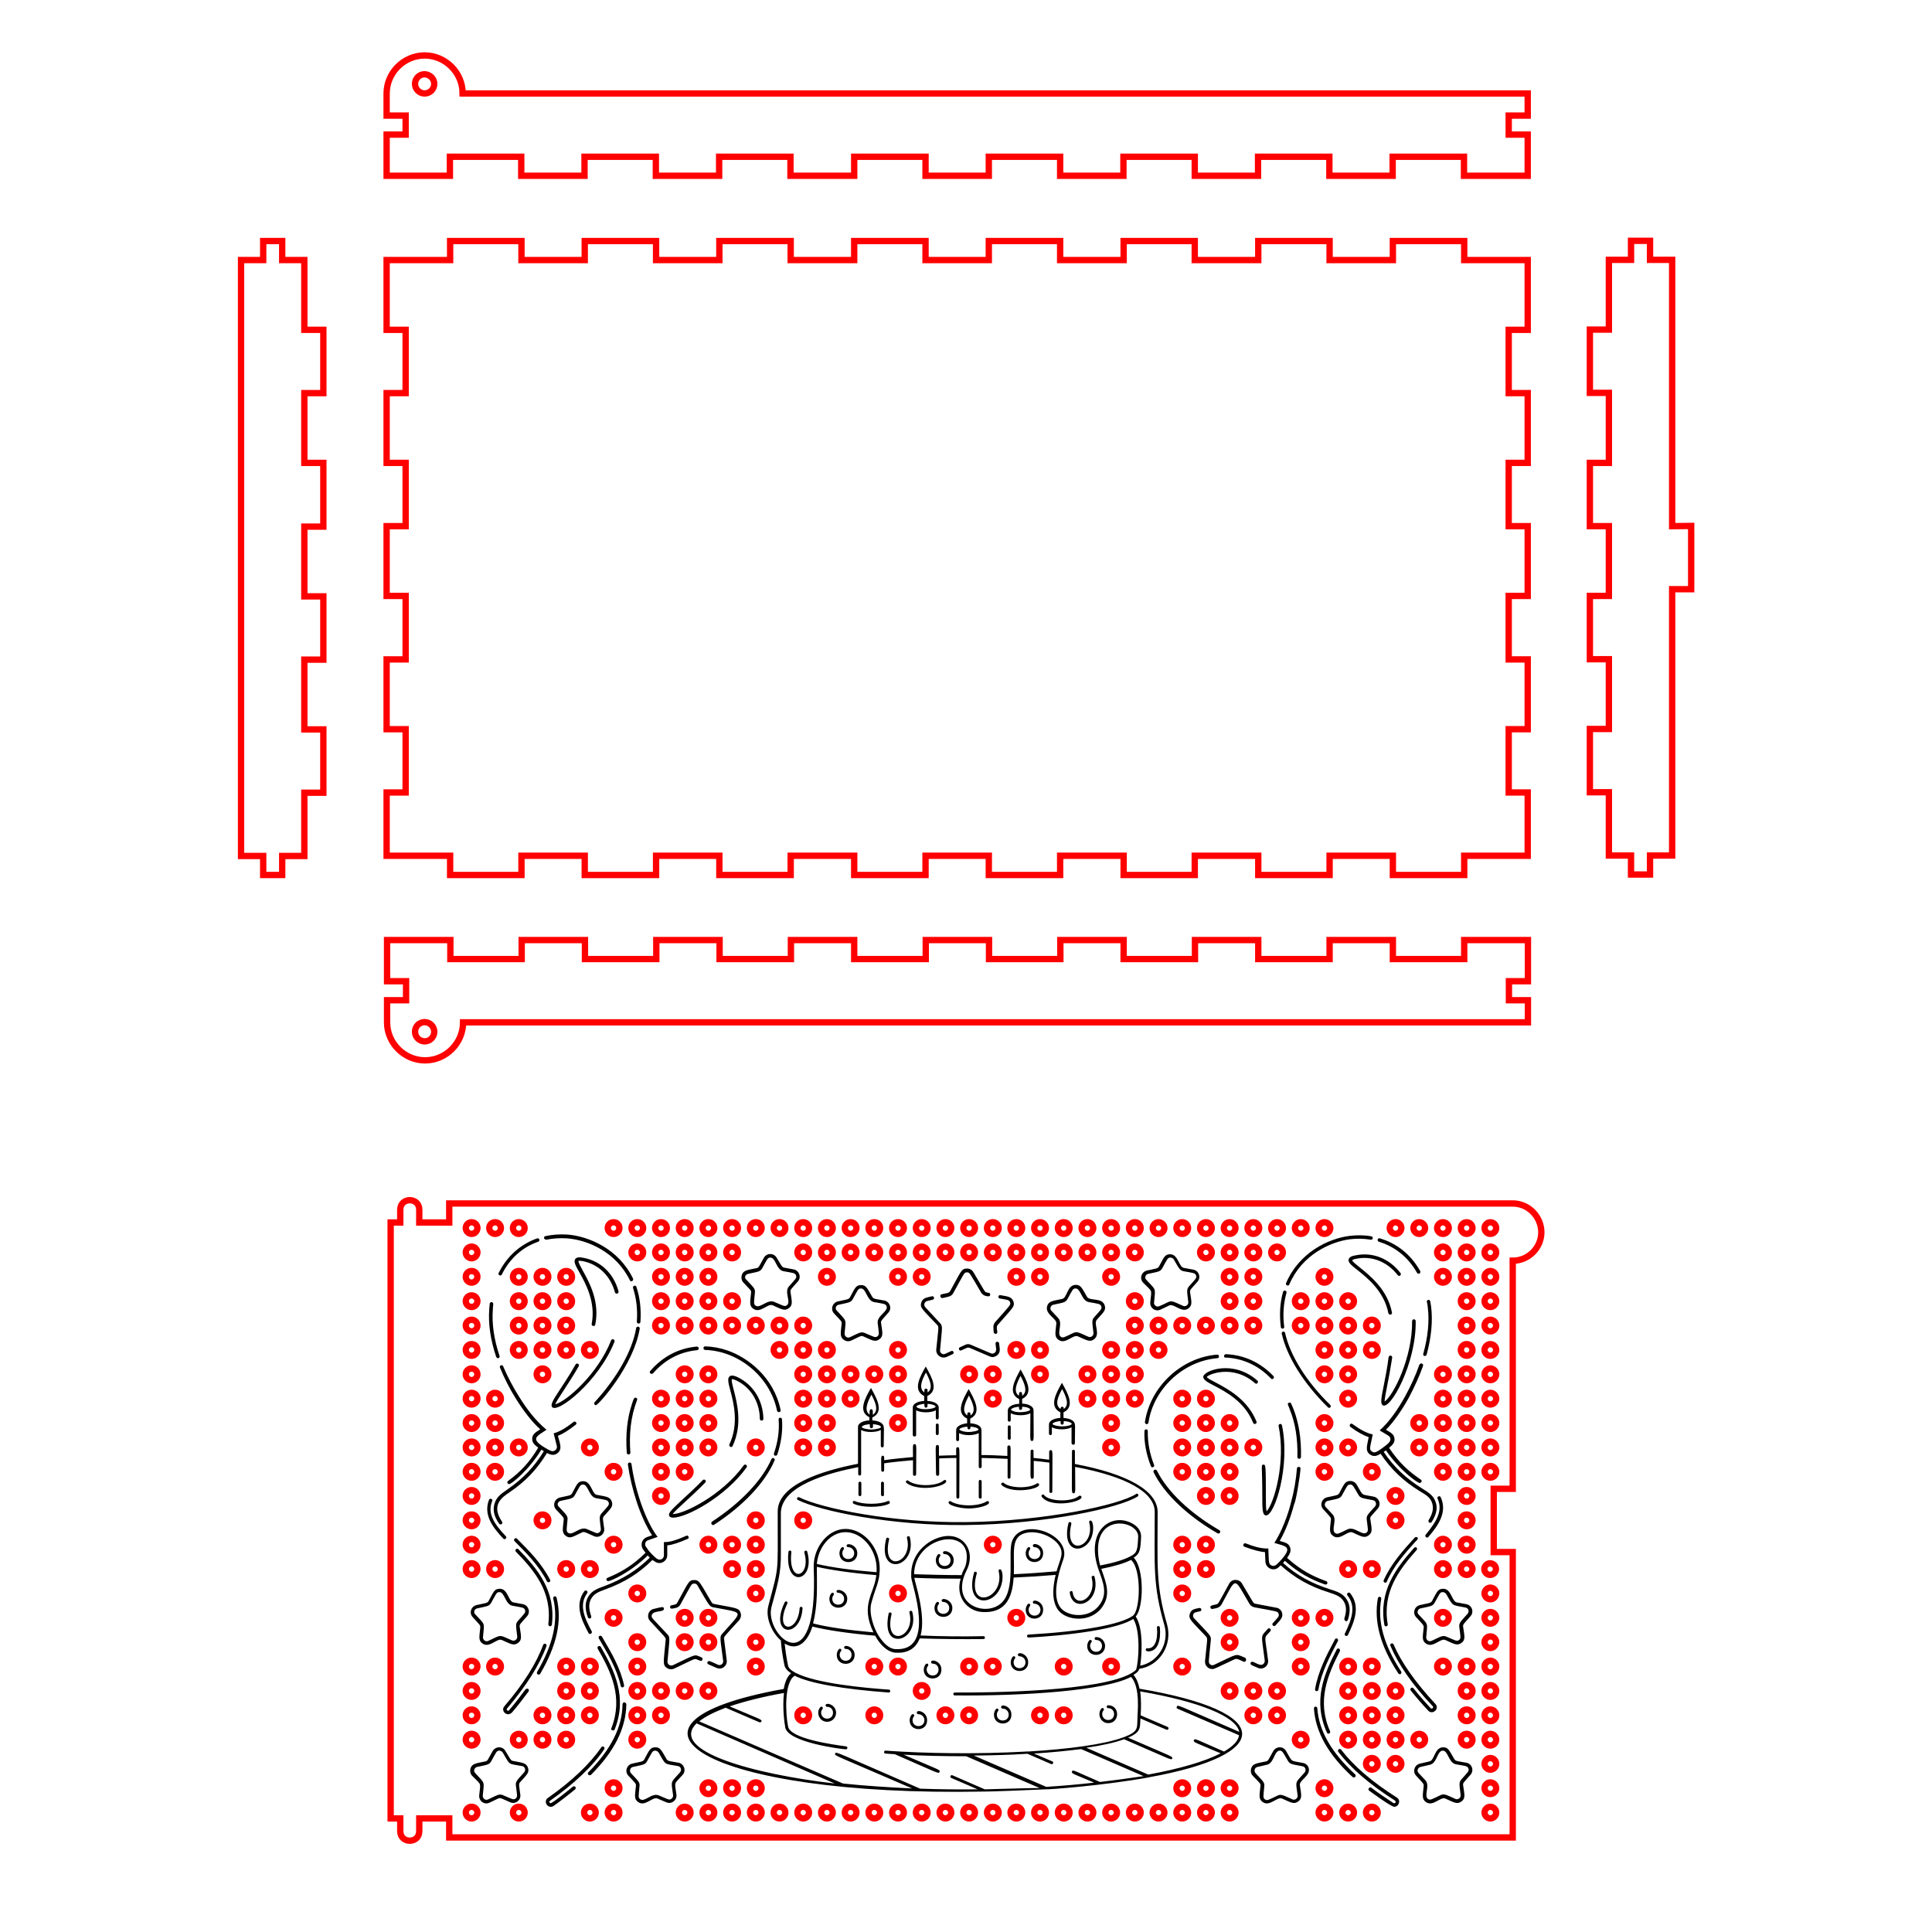
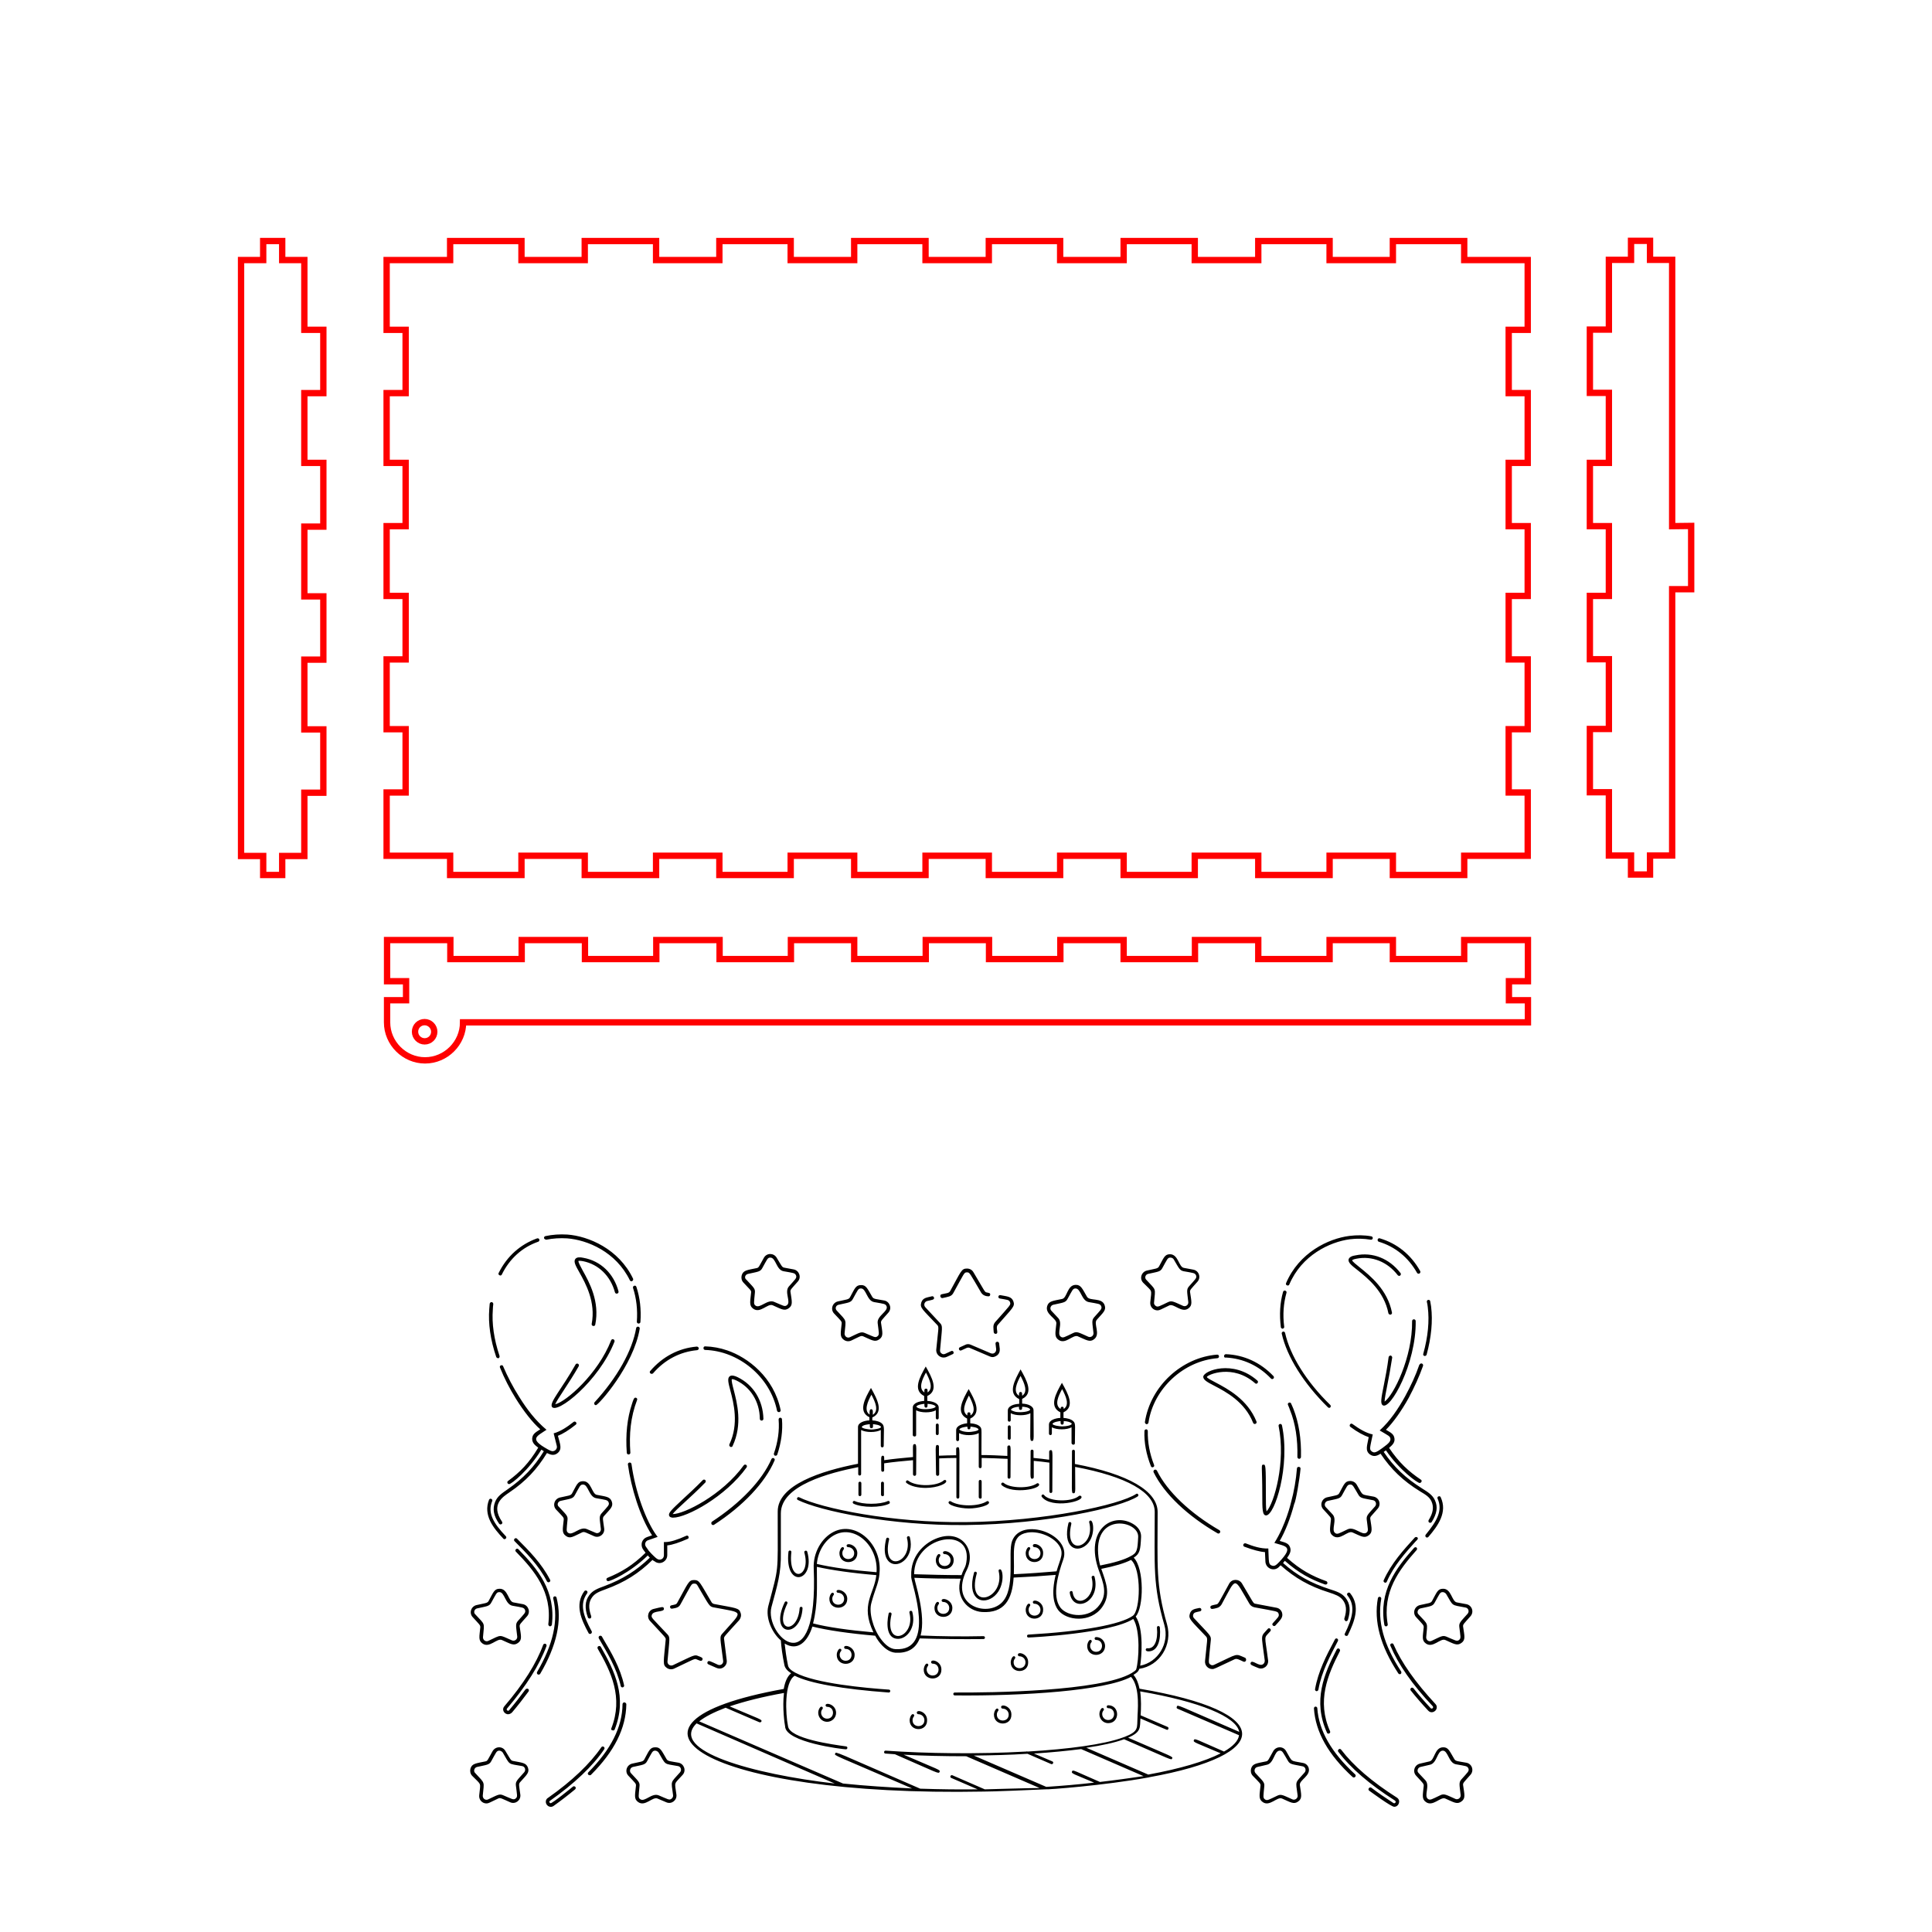
<svg xmlns="http://www.w3.org/2000/svg" version="1.1" id="Слой_1" x="0px" y="0px" viewBox="0 0 864 864" style="enable-background:new 0 0 864 864;" xml:space="preserve">
  <style type="text/css">
	.st0{fill:none;stroke:#FF0000;stroke-width:2.835;stroke-miterlimit:10;}
</style>
-   <path class="st0" d="M676.5,538.2H200.9v8.5h-13.4v-5.7c0-5.7-8.5-5.7-8.5,0v5.7h-4.3v266.5h4.3v5.7c0,5.7,8.5,5.7,8.5,0v-5.7h13.4  v8.5h475.6V694.1H668v-28.3h8.5v-102c7,0,12.8-5.7,12.8-12.8C689.2,544,683.5,538.2,676.5,538.2z M210.9,813.2  c-1.4,0-2.6-1.2-2.6-2.6s1.1-2.6,2.6-2.6s2.6,1.2,2.6,2.6S212.3,813.2,210.9,813.2z M210.9,780.6c-1.4,0-2.6-1.2-2.6-2.6  s1.1-2.6,2.6-2.6s2.6,1.2,2.6,2.6S212.3,780.6,210.9,780.6z M210.9,769.7c-1.4,0-2.6-1.2-2.6-2.6s1.1-2.6,2.6-2.6s2.6,1.2,2.6,2.6  S212.3,769.7,210.9,769.7z M210.9,758.8c-1.4,0-2.6-1.2-2.6-2.6s1.1-2.6,2.6-2.6s2.6,1.2,2.6,2.6S212.3,758.8,210.9,758.8z   M210.9,747.9c-1.4,0-2.6-1.2-2.6-2.6c0-1.4,1.1-2.6,2.6-2.6s2.6,1.2,2.6,2.6C213.4,746.7,212.3,747.9,210.9,747.9z M210.9,704.3  c-1.4,0-2.6-1.2-2.6-2.6c0-1.4,1.1-2.6,2.6-2.6s2.6,1.2,2.6,2.6C213.4,703.2,212.3,704.3,210.9,704.3z M210.9,693.4  c-1.4,0-2.6-1.2-2.6-2.6c0-1.4,1.1-2.6,2.6-2.6s2.6,1.2,2.6,2.6C213.4,692.3,212.3,693.4,210.9,693.4z M210.9,682.5  c-1.4,0-2.6-1.2-2.6-2.6c0-1.4,1.1-2.6,2.6-2.6s2.6,1.2,2.6,2.6C213.4,681.4,212.3,682.5,210.9,682.5z M210.9,671.6  c-1.4,0-2.6-1.2-2.6-2.6c0-1.4,1.1-2.6,2.6-2.6s2.6,1.2,2.6,2.6C213.4,670.5,212.3,671.6,210.9,671.6z M210.9,660.8  c-1.4,0-2.6-1.2-2.6-2.6c0-1.4,1.1-2.6,2.6-2.6s2.6,1.2,2.6,2.6S212.3,660.8,210.9,660.8z M210.9,649.9c-1.4,0-2.6-1.2-2.6-2.6  s1.1-2.6,2.6-2.6s2.6,1.2,2.6,2.6S212.3,649.9,210.9,649.9z M210.9,639c-1.4,0-2.6-1.2-2.6-2.6s1.1-2.6,2.6-2.6s2.6,1.2,2.6,2.6  S212.3,639,210.9,639z M210.9,628.1c-1.4,0-2.6-1.2-2.6-2.6s1.1-2.6,2.6-2.6s2.6,1.2,2.6,2.6S212.3,628.1,210.9,628.1z M210.9,617.2  c-1.4,0-2.6-1.2-2.6-2.6s1.1-2.6,2.6-2.6s2.6,1.2,2.6,2.6S212.3,617.2,210.9,617.2z M210.9,606.3c-1.4,0-2.6-1.2-2.6-2.6  s1.1-2.6,2.6-2.6s2.6,1.2,2.6,2.6S212.3,606.3,210.9,606.3z M210.9,595.4c-1.4,0-2.6-1.2-2.6-2.6s1.1-2.6,2.6-2.6s2.6,1.2,2.6,2.6  S212.3,595.4,210.9,595.4z M210.9,584.5c-1.4,0-2.6-1.2-2.6-2.6c0-1.4,1.1-2.6,2.6-2.6s2.6,1.2,2.6,2.6S212.3,584.5,210.9,584.5z   M210.9,573.6c-1.4,0-2.6-1.2-2.6-2.6c0-1.4,1.1-2.6,2.6-2.6s2.6,1.2,2.6,2.6S212.3,573.6,210.9,573.6z M210.9,562.7  c-1.4,0-2.6-1.2-2.6-2.6c0-1.4,1.1-2.6,2.6-2.6s2.6,1.2,2.6,2.6S212.3,562.7,210.9,562.7z M210.9,551.8c-1.4,0-2.6-1.2-2.6-2.6  c0-1.4,1.1-2.6,2.6-2.6s2.6,1.2,2.6,2.6S212.3,551.8,210.9,551.8z M221.4,747.9c-1.4,0-2.6-1.2-2.6-2.6c0-1.4,1.1-2.6,2.6-2.6  s2.6,1.2,2.6,2.6C224,746.7,222.9,747.9,221.4,747.9z M221.4,704.3c-1.4,0-2.6-1.2-2.6-2.6c0-1.4,1.1-2.6,2.6-2.6s2.6,1.2,2.6,2.6  C224,703.2,222.9,704.3,221.4,704.3z M221.4,660.8c-1.4,0-2.6-1.2-2.6-2.6c0-1.4,1.1-2.6,2.6-2.6s2.6,1.2,2.6,2.6  S222.9,660.8,221.4,660.8z M221.4,649.9c-1.4,0-2.6-1.2-2.6-2.6s1.1-2.6,2.6-2.6s2.6,1.2,2.6,2.6S222.9,649.9,221.4,649.9z   M221.4,639c-1.4,0-2.6-1.2-2.6-2.6s1.1-2.6,2.6-2.6s2.6,1.2,2.6,2.6S222.9,639,221.4,639z M221.4,628.1c-1.4,0-2.6-1.2-2.6-2.6  s1.1-2.6,2.6-2.6s2.6,1.2,2.6,2.6S222.9,628.1,221.4,628.1z M221.4,551.8c-1.4,0-2.6-1.2-2.6-2.6c0-1.4,1.1-2.6,2.6-2.6  s2.6,1.2,2.6,2.6S222.9,551.8,221.4,551.8z M232,813.2c-1.4,0-2.6-1.2-2.6-2.6s1.1-2.6,2.6-2.6s2.6,1.2,2.6,2.6  S233.5,813.2,232,813.2z M232,780.6c-1.4,0-2.6-1.2-2.6-2.6s1.1-2.6,2.6-2.6s2.6,1.2,2.6,2.6S233.5,780.6,232,780.6z M232,649.9  c-1.4,0-2.6-1.2-2.6-2.6s1.1-2.6,2.6-2.6s2.6,1.2,2.6,2.6S233.5,649.9,232,649.9z M232,606.3c-1.4,0-2.6-1.2-2.6-2.6  s1.1-2.6,2.6-2.6s2.6,1.2,2.6,2.6S233.5,606.3,232,606.3z M232,595.4c-1.4,0-2.6-1.2-2.6-2.6s1.1-2.6,2.6-2.6s2.6,1.2,2.6,2.6  S233.5,595.4,232,595.4z M232,584.5c-1.4,0-2.6-1.2-2.6-2.6c0-1.4,1.1-2.6,2.6-2.6s2.6,1.2,2.6,2.6S233.5,584.5,232,584.5z   M232,573.6c-1.4,0-2.6-1.2-2.6-2.6c0-1.4,1.1-2.6,2.6-2.6s2.6,1.2,2.6,2.6S233.5,573.6,232,573.6z M232,551.8  c-1.4,0-2.6-1.2-2.6-2.6c0-1.4,1.1-2.6,2.6-2.6s2.6,1.2,2.6,2.6S233.5,551.8,232,551.8z M242.6,780.6c-1.4,0-2.6-1.2-2.6-2.6  s1.1-2.6,2.6-2.6s2.6,1.2,2.6,2.6S244.1,780.6,242.6,780.6z M242.6,769.7c-1.4,0-2.6-1.2-2.6-2.6s1.1-2.6,2.6-2.6s2.6,1.2,2.6,2.6  S244.1,769.7,242.6,769.7z M242.6,682.5c-1.4,0-2.6-1.2-2.6-2.6c0-1.4,1.1-2.6,2.6-2.6s2.6,1.2,2.6,2.6  C245.2,681.4,244.1,682.5,242.6,682.5z M242.6,617.2c-1.4,0-2.6-1.2-2.6-2.6s1.1-2.6,2.6-2.6s2.6,1.2,2.6,2.6  S244.1,617.2,242.6,617.2z M242.6,606.3c-1.4,0-2.6-1.2-2.6-2.6s1.1-2.6,2.6-2.6s2.6,1.2,2.6,2.6S244.1,606.3,242.6,606.3z   M242.6,595.4c-1.4,0-2.6-1.2-2.6-2.6s1.1-2.6,2.6-2.6s2.6,1.2,2.6,2.6S244.1,595.4,242.6,595.4z M242.6,584.5  c-1.4,0-2.6-1.2-2.6-2.6c0-1.4,1.1-2.6,2.6-2.6s2.6,1.2,2.6,2.6S244.1,584.5,242.6,584.5z M242.6,573.6c-1.4,0-2.6-1.2-2.6-2.6  c0-1.4,1.1-2.6,2.6-2.6s2.6,1.2,2.6,2.6S244.1,573.6,242.6,573.6z M253.2,780.6c-1.4,0-2.6-1.2-2.6-2.6s1.1-2.6,2.6-2.6  s2.6,1.2,2.6,2.6S254.7,780.6,253.2,780.6z M253.2,769.7c-1.4,0-2.6-1.2-2.6-2.6s1.1-2.6,2.6-2.6s2.6,1.2,2.6,2.6  S254.7,769.7,253.2,769.7z M253.2,758.8c-1.4,0-2.6-1.2-2.6-2.6s1.1-2.6,2.6-2.6s2.6,1.2,2.6,2.6S254.7,758.8,253.2,758.8z   M253.2,747.9c-1.4,0-2.6-1.2-2.6-2.6c0-1.4,1.1-2.6,2.6-2.6s2.6,1.2,2.6,2.6C255.8,746.7,254.7,747.9,253.2,747.9z M253.2,704.3  c-1.4,0-2.6-1.2-2.6-2.6c0-1.4,1.1-2.6,2.6-2.6s2.6,1.2,2.6,2.6C255.8,703.2,254.7,704.3,253.2,704.3z M253.2,606.3  c-1.4,0-2.6-1.2-2.6-2.6s1.1-2.6,2.6-2.6s2.6,1.2,2.6,2.6S254.7,606.3,253.2,606.3z M253.2,595.4c-1.4,0-2.6-1.2-2.6-2.6  s1.1-2.6,2.6-2.6s2.6,1.2,2.6,2.6S254.7,595.4,253.2,595.4z M253.2,584.5c-1.4,0-2.6-1.2-2.6-2.6c0-1.4,1.1-2.6,2.6-2.6  s2.6,1.2,2.6,2.6C255.8,583.4,254.7,584.5,253.2,584.5z M253.2,573.6c-1.4,0-2.6-1.2-2.6-2.6c0-1.4,1.1-2.6,2.6-2.6s2.6,1.2,2.6,2.6  C255.8,572.5,254.7,573.6,253.2,573.6z M263.8,813.2c-1.4,0-2.6-1.2-2.6-2.6s1.1-2.6,2.6-2.6s2.6,1.2,2.6,2.6  S265.2,813.2,263.8,813.2z M263.8,769.7c-1.4,0-2.6-1.2-2.6-2.6s1.1-2.6,2.6-2.6s2.6,1.2,2.6,2.6S265.2,769.7,263.8,769.7z   M263.8,758.8c-1.4,0-2.6-1.2-2.6-2.6s1.1-2.6,2.6-2.6s2.6,1.2,2.6,2.6S265.2,758.8,263.8,758.8z M263.8,747.9  c-1.4,0-2.6-1.2-2.6-2.6c0-1.4,1.1-2.6,2.6-2.6s2.6,1.2,2.6,2.6C266.4,746.7,265.2,747.9,263.8,747.9z M263.8,704.3  c-1.4,0-2.6-1.2-2.6-2.6c0-1.4,1.1-2.6,2.6-2.6s2.6,1.2,2.6,2.6C266.4,703.2,265.2,704.3,263.8,704.3z M263.8,649.9  c-1.4,0-2.6-1.2-2.6-2.6s1.1-2.6,2.6-2.6s2.6,1.2,2.6,2.6S265.2,649.9,263.8,649.9z M263.8,606.3c-1.4,0-2.6-1.2-2.6-2.6  s1.1-2.6,2.6-2.6s2.6,1.2,2.6,2.6S265.2,606.3,263.8,606.3z M274.4,813.2c-1.4,0-2.6-1.2-2.6-2.6s1.1-2.6,2.6-2.6s2.6,1.2,2.6,2.6  S275.8,813.2,274.4,813.2z M274.4,802.3c-1.4,0-2.6-1.2-2.6-2.6s1.1-2.6,2.6-2.6s2.6,1.2,2.6,2.6S275.8,802.3,274.4,802.3z   M274.4,726.1c-1.4,0-2.6-1.2-2.6-2.6c0-1.4,1.1-2.6,2.6-2.6s2.6,1.2,2.6,2.6C277,724.9,275.8,726.1,274.4,726.1z M274.4,693.4  c-1.4,0-2.6-1.2-2.6-2.6c0-1.4,1.1-2.6,2.6-2.6s2.6,1.2,2.6,2.6C277,692.3,275.8,693.4,274.4,693.4z M274.4,660.8  c-1.4,0-2.6-1.2-2.6-2.6c0-1.4,1.1-2.6,2.6-2.6s2.6,1.2,2.6,2.6C277,659.6,275.8,660.8,274.4,660.8z M274.4,551.8  c-1.4,0-2.6-1.2-2.6-2.6c0-1.4,1.1-2.6,2.6-2.6s2.6,1.2,2.6,2.6C277,550.7,275.8,551.8,274.4,551.8z M285,780.6  c-1.4,0-2.6-1.2-2.6-2.6s1.1-2.6,2.6-2.6s2.6,1.2,2.6,2.6S286.4,780.6,285,780.6z M285,769.7c-1.4,0-2.6-1.2-2.6-2.6  s1.1-2.6,2.6-2.6s2.6,1.2,2.6,2.6S286.4,769.7,285,769.7z M285,758.8c-1.4,0-2.6-1.2-2.6-2.6s1.1-2.6,2.6-2.6s2.6,1.2,2.6,2.6  S286.4,758.8,285,758.8z M285,747.9c-1.4,0-2.6-1.2-2.6-2.6c0-1.4,1.1-2.6,2.6-2.6s2.6,1.2,2.6,2.6  C287.6,746.7,286.4,747.9,285,747.9z M285,737c-1.4,0-2.6-1.2-2.6-2.6c0-1.4,1.1-2.6,2.6-2.6s2.6,1.2,2.6,2.6  C287.6,735.8,286.4,737,285,737z M285,715.2c-1.4,0-2.6-1.2-2.6-2.6c0-1.4,1.1-2.6,2.6-2.6s2.6,1.2,2.6,2.6  C287.6,714.1,286.4,715.2,285,715.2z M285,562.7c-1.4,0-2.6-1.2-2.6-2.6c0-1.4,1.1-2.6,2.6-2.6s2.6,1.2,2.6,2.6  C287.6,561.6,286.4,562.7,285,562.7z M285,551.8c-1.4,0-2.6-1.2-2.6-2.6c0-1.4,1.1-2.6,2.6-2.6s2.6,1.2,2.6,2.6  C287.6,550.7,286.4,551.8,285,551.8z M295.6,769.7c-1.4,0-2.6-1.2-2.6-2.6s1.1-2.6,2.6-2.6s2.6,1.2,2.6,2.6S297,769.7,295.6,769.7z   M295.6,758.8c-1.4,0-2.6-1.2-2.6-2.6s1.1-2.6,2.6-2.6s2.6,1.2,2.6,2.6S297,758.8,295.6,758.8z M295.6,671.6c-1.4,0-2.6-1.2-2.6-2.6  c0-1.4,1.1-2.6,2.6-2.6s2.6,1.2,2.6,2.6C298.2,670.5,297,671.6,295.6,671.6z M295.6,660.8c-1.4,0-2.6-1.2-2.6-2.6  c0-1.4,1.1-2.6,2.6-2.6s2.6,1.2,2.6,2.6C298.2,659.6,297,660.8,295.6,660.8z M295.6,649.9c-1.4,0-2.6-1.2-2.6-2.6s1.1-2.6,2.6-2.6  s2.6,1.2,2.6,2.6S297,649.9,295.6,649.9z M295.6,639c-1.4,0-2.6-1.2-2.6-2.6s1.1-2.6,2.6-2.6s2.6,1.2,2.6,2.6S297,639,295.6,639z   M295.6,628.1c-1.4,0-2.6-1.2-2.6-2.6s1.1-2.6,2.6-2.6s2.6,1.2,2.6,2.6S297,628.1,295.6,628.1z M295.6,595.4c-1.4,0-2.6-1.2-2.6-2.6  s1.1-2.6,2.6-2.6s2.6,1.2,2.6,2.6S297,595.4,295.6,595.4z M295.6,584.5c-1.4,0-2.6-1.2-2.6-2.6c0-1.4,1.1-2.6,2.6-2.6  s2.6,1.2,2.6,2.6C298.2,583.4,297,584.5,295.6,584.5z M295.6,573.6c-1.4,0-2.6-1.2-2.6-2.6c0-1.4,1.1-2.6,2.6-2.6s2.6,1.2,2.6,2.6  C298.2,572.5,297,573.6,295.6,573.6z M295.6,562.7c-1.4,0-2.6-1.2-2.6-2.6c0-1.4,1.1-2.6,2.6-2.6s2.6,1.2,2.6,2.6  C298.2,561.6,297,562.7,295.6,562.7z M295.6,551.8c-1.4,0-2.6-1.2-2.6-2.6c0-1.4,1.1-2.6,2.6-2.6s2.6,1.2,2.6,2.6  C298.2,550.7,297,551.8,295.6,551.8z M306.2,813.2c-1.4,0-2.6-1.2-2.6-2.6s1.1-2.6,2.6-2.6s2.6,1.2,2.6,2.6S307.6,813.2,306.2,813.2  z M306.2,758.8c-1.4,0-2.6-1.2-2.6-2.6s1.1-2.6,2.6-2.6s2.6,1.2,2.6,2.6S307.6,758.8,306.2,758.8z M306.2,737  c-1.4,0-2.6-1.2-2.6-2.6c0-1.4,1.1-2.6,2.6-2.6s2.6,1.2,2.6,2.6C308.8,735.8,307.6,737,306.2,737z M306.2,726.1  c-1.4,0-2.6-1.2-2.6-2.6c0-1.4,1.1-2.6,2.6-2.6s2.6,1.2,2.6,2.6C308.8,724.9,307.6,726.1,306.2,726.1z M306.2,660.8  c-1.4,0-2.6-1.2-2.6-2.6c0-1.4,1.1-2.6,2.6-2.6s2.6,1.2,2.6,2.6S307.6,660.8,306.2,660.8z M306.2,649.9c-1.4,0-2.6-1.2-2.6-2.6  s1.1-2.6,2.6-2.6s2.6,1.2,2.6,2.6S307.6,649.9,306.2,649.9z M306.2,639c-1.4,0-2.6-1.2-2.6-2.6s1.1-2.6,2.6-2.6s2.6,1.2,2.6,2.6  S307.6,639,306.2,639z M306.2,628.1c-1.4,0-2.6-1.2-2.6-2.6s1.1-2.6,2.6-2.6s2.6,1.2,2.6,2.6S307.6,628.1,306.2,628.1z M306.2,617.2  c-1.4,0-2.6-1.2-2.6-2.6s1.1-2.6,2.6-2.6s2.6,1.2,2.6,2.6S307.6,617.2,306.2,617.2z M306.2,595.4c-1.4,0-2.6-1.2-2.6-2.6  s1.1-2.6,2.6-2.6s2.6,1.2,2.6,2.6S307.6,595.4,306.2,595.4z M306.2,584.5c-1.4,0-2.6-1.2-2.6-2.6c0-1.4,1.1-2.6,2.6-2.6  s2.6,1.2,2.6,2.6S307.6,584.5,306.2,584.5z M306.2,573.6c-1.4,0-2.6-1.2-2.6-2.6c0-1.4,1.1-2.6,2.6-2.6s2.6,1.2,2.6,2.6  S307.6,573.6,306.2,573.6z M306.2,562.7c-1.4,0-2.6-1.2-2.6-2.6c0-1.4,1.1-2.6,2.6-2.6s2.6,1.2,2.6,2.6S307.6,562.7,306.2,562.7z   M306.2,551.8c-1.4,0-2.6-1.2-2.6-2.6c0-1.4,1.1-2.6,2.6-2.6s2.6,1.2,2.6,2.6S307.6,551.8,306.2,551.8z M316.8,813.2  c-1.4,0-2.6-1.2-2.6-2.6s1.1-2.6,2.6-2.6s2.6,1.2,2.6,2.6S318.2,813.2,316.8,813.2z M316.8,802.3c-1.4,0-2.6-1.2-2.6-2.6  s1.1-2.6,2.6-2.6s2.6,1.2,2.6,2.6S318.2,802.3,316.8,802.3z M316.8,758.8c-1.4,0-2.6-1.2-2.6-2.6s1.1-2.6,2.6-2.6s2.6,1.2,2.6,2.6  S318.2,758.8,316.8,758.8z M316.8,737c-1.4,0-2.6-1.2-2.6-2.6c0-1.4,1.1-2.6,2.6-2.6s2.6,1.2,2.6,2.6  C319.4,735.8,318.2,737,316.8,737z M316.8,726.1c-1.4,0-2.6-1.2-2.6-2.6c0-1.4,1.1-2.6,2.6-2.6s2.6,1.2,2.6,2.6  C319.4,724.9,318.2,726.1,316.8,726.1z M316.8,693.4c-1.4,0-2.6-1.2-2.6-2.6c0-1.4,1.1-2.6,2.6-2.6s2.6,1.2,2.6,2.6  C319.4,692.3,318.2,693.4,316.8,693.4z M316.8,649.9c-1.4,0-2.6-1.2-2.6-2.6s1.1-2.6,2.6-2.6s2.6,1.2,2.6,2.6  S318.2,649.9,316.8,649.9z M316.8,639c-1.4,0-2.6-1.2-2.6-2.6s1.1-2.6,2.6-2.6s2.6,1.2,2.6,2.6S318.2,639,316.8,639z M316.8,628.1  c-1.4,0-2.6-1.2-2.6-2.6s1.1-2.6,2.6-2.6s2.6,1.2,2.6,2.6S318.2,628.1,316.8,628.1z M316.8,617.2c-1.4,0-2.6-1.2-2.6-2.6  s1.1-2.6,2.6-2.6s2.6,1.2,2.6,2.6S318.2,617.2,316.8,617.2z M316.8,595.4c-1.4,0-2.6-1.2-2.6-2.6s1.1-2.6,2.6-2.6s2.6,1.2,2.6,2.6  S318.2,595.4,316.8,595.4z M316.8,584.5c-1.4,0-2.6-1.2-2.6-2.6c0-1.4,1.1-2.6,2.6-2.6s2.6,1.2,2.6,2.6S318.2,584.5,316.8,584.5z   M316.8,573.6c-1.4,0-2.6-1.2-2.6-2.6c0-1.4,1.1-2.6,2.6-2.6s2.6,1.2,2.6,2.6S318.2,573.6,316.8,573.6z M316.8,562.7  c-1.4,0-2.6-1.2-2.6-2.6c0-1.4,1.1-2.6,2.6-2.6s2.6,1.2,2.6,2.6S318.2,562.7,316.8,562.7z M316.8,551.8c-1.4,0-2.6-1.2-2.6-2.6  c0-1.4,1.1-2.6,2.6-2.6s2.6,1.2,2.6,2.6S318.2,551.8,316.8,551.8z M327.4,813.2c-1.4,0-2.6-1.2-2.6-2.6s1.1-2.6,2.6-2.6  s2.6,1.2,2.6,2.6S328.8,813.2,327.4,813.2z M327.4,802.3c-1.4,0-2.6-1.2-2.6-2.6s1.1-2.6,2.6-2.6s2.6,1.2,2.6,2.6  S328.8,802.3,327.4,802.3z M327.4,704.3c-1.4,0-2.6-1.2-2.6-2.6c0-1.4,1.1-2.6,2.6-2.6s2.6,1.2,2.6,2.6  C330,703.2,328.8,704.3,327.4,704.3z M327.4,693.4c-1.4,0-2.6-1.2-2.6-2.6c0-1.4,1.1-2.6,2.6-2.6s2.6,1.2,2.6,2.6  C330,692.3,328.8,693.4,327.4,693.4z M327.4,595.4c-1.4,0-2.6-1.2-2.6-2.6s1.1-2.6,2.6-2.6s2.6,1.2,2.6,2.6S328.8,595.4,327.4,595.4  z M327.4,584.5c-1.4,0-2.6-1.2-2.6-2.6c0-1.4,1.1-2.6,2.6-2.6s2.6,1.2,2.6,2.6C330,583.4,328.8,584.5,327.4,584.5z M327.4,562.7  c-1.4,0-2.6-1.2-2.6-2.6c0-1.4,1.1-2.6,2.6-2.6s2.6,1.2,2.6,2.6C330,561.6,328.8,562.7,327.4,562.7z M327.4,551.8  c-1.4,0-2.6-1.2-2.6-2.6c0-1.4,1.1-2.6,2.6-2.6s2.6,1.2,2.6,2.6C330,550.7,328.8,551.8,327.4,551.8z M338,813.2  c-1.4,0-2.6-1.2-2.6-2.6s1.1-2.6,2.6-2.6s2.6,1.2,2.6,2.6S339.4,813.2,338,813.2z M338,802.3c-1.4,0-2.6-1.2-2.6-2.6  s1.1-2.6,2.6-2.6s2.6,1.2,2.6,2.6S339.4,802.3,338,802.3z M338,747.9c-1.4,0-2.6-1.2-2.6-2.6c0-1.4,1.1-2.6,2.6-2.6s2.6,1.2,2.6,2.6  C340.6,746.7,339.4,747.9,338,747.9z M338,737c-1.4,0-2.6-1.2-2.6-2.6c0-1.4,1.1-2.6,2.6-2.6s2.6,1.2,2.6,2.6  C340.6,735.8,339.4,737,338,737z M338,715.2c-1.4,0-2.6-1.2-2.6-2.6c0-1.4,1.1-2.6,2.6-2.6s2.6,1.2,2.6,2.6  C340.6,714.1,339.4,715.2,338,715.2z M338,704.3c-1.4,0-2.6-1.2-2.6-2.6c0-1.4,1.1-2.6,2.6-2.6s2.6,1.2,2.6,2.6  C340.6,703.2,339.4,704.3,338,704.3z M338,693.4c-1.4,0-2.6-1.2-2.6-2.6c0-1.4,1.1-2.6,2.6-2.6s2.6,1.2,2.6,2.6  C340.6,692.3,339.4,693.4,338,693.4z M338,682.5c-1.4,0-2.6-1.2-2.6-2.6c0-1.4,1.1-2.6,2.6-2.6s2.6,1.2,2.6,2.6  C340.6,681.4,339.4,682.5,338,682.5z M338,649.9c-1.4,0-2.6-1.2-2.6-2.6s1.1-2.6,2.6-2.6s2.6,1.2,2.6,2.6S339.4,649.9,338,649.9z   M338,595.4c-1.4,0-2.6-1.2-2.6-2.6s1.1-2.6,2.6-2.6s2.6,1.2,2.6,2.6S339.4,595.4,338,595.4z M338,551.8c-1.4,0-2.6-1.2-2.6-2.6  c0-1.4,1.1-2.6,2.6-2.6s2.6,1.2,2.6,2.6S339.4,551.8,338,551.8z M348.6,813.2c-1.4,0-2.6-1.2-2.6-2.6s1.1-2.6,2.6-2.6  s2.6,1.2,2.6,2.6S350,813.2,348.6,813.2z M348.6,606.3c-1.4,0-2.6-1.2-2.6-2.6s1.1-2.6,2.6-2.6s2.6,1.2,2.6,2.6  S350,606.3,348.6,606.3z M348.6,595.4c-1.4,0-2.6-1.2-2.6-2.6s1.1-2.6,2.6-2.6s2.6,1.2,2.6,2.6S350,595.4,348.6,595.4z M348.6,551.8  c-1.4,0-2.6-1.2-2.6-2.6c0-1.4,1.1-2.6,2.6-2.6s2.6,1.2,2.6,2.6C351.2,550.7,350,551.8,348.6,551.8z M359.2,813.2  c-1.4,0-2.6-1.2-2.6-2.6s1.1-2.6,2.6-2.6s2.6,1.2,2.6,2.6S360.6,813.2,359.2,813.2z M359.2,769.7c-1.4,0-2.6-1.2-2.6-2.6  s1.1-2.6,2.6-2.6s2.6,1.2,2.6,2.6S360.6,769.7,359.2,769.7z M359.2,682.5c-1.4,0-2.6-1.2-2.6-2.6c0-1.4,1.1-2.6,2.6-2.6  s2.6,1.2,2.6,2.6C361.8,681.4,360.6,682.5,359.2,682.5z M359.2,649.9c-1.4,0-2.6-1.2-2.6-2.6s1.1-2.6,2.6-2.6s2.6,1.2,2.6,2.6  S360.6,649.9,359.2,649.9z M359.2,639c-1.4,0-2.6-1.2-2.6-2.6s1.1-2.6,2.6-2.6s2.6,1.2,2.6,2.6S360.6,639,359.2,639z M359.2,628.1  c-1.4,0-2.6-1.2-2.6-2.6s1.1-2.6,2.6-2.6s2.6,1.2,2.6,2.6S360.6,628.1,359.2,628.1z M359.2,617.2c-1.4,0-2.6-1.2-2.6-2.6  s1.1-2.6,2.6-2.6s2.6,1.2,2.6,2.6S360.6,617.2,359.2,617.2z M359.2,606.3c-1.4,0-2.6-1.2-2.6-2.6s1.1-2.6,2.6-2.6s2.6,1.2,2.6,2.6  S360.6,606.3,359.2,606.3z M359.2,595.4c-1.4,0-2.6-1.2-2.6-2.6s1.1-2.6,2.6-2.6s2.6,1.2,2.6,2.6S360.6,595.4,359.2,595.4z   M359.2,562.7c-1.4,0-2.6-1.2-2.6-2.6c0-1.4,1.1-2.6,2.6-2.6s2.6,1.2,2.6,2.6C361.8,561.6,360.6,562.7,359.2,562.7z M359.2,551.8  c-1.4,0-2.6-1.2-2.6-2.6c0-1.4,1.1-2.6,2.6-2.6s2.6,1.2,2.6,2.6C361.8,550.7,360.6,551.8,359.2,551.8z M369.8,813.2  c-1.4,0-2.6-1.2-2.6-2.6s1.1-2.6,2.6-2.6s2.6,1.2,2.6,2.6S371.2,813.2,369.8,813.2z M369.8,649.9c-1.4,0-2.6-1.2-2.6-2.6  s1.1-2.6,2.6-2.6s2.6,1.2,2.6,2.6S371.2,649.9,369.8,649.9z M369.8,639c-1.4,0-2.6-1.2-2.6-2.6s1.1-2.6,2.6-2.6s2.6,1.2,2.6,2.6  S371.2,639,369.8,639z M369.8,628.1c-1.4,0-2.6-1.2-2.6-2.6s1.1-2.6,2.6-2.6s2.6,1.2,2.6,2.6S371.2,628.1,369.8,628.1z M369.8,617.2  c-1.4,0-2.6-1.2-2.6-2.6s1.1-2.6,2.6-2.6s2.6,1.2,2.6,2.6S371.2,617.2,369.8,617.2z M369.8,606.3c-1.4,0-2.6-1.2-2.6-2.6  s1.1-2.6,2.6-2.6s2.6,1.2,2.6,2.6S371.2,606.3,369.8,606.3z M369.8,573.6c-1.4,0-2.6-1.2-2.6-2.6c0-1.4,1.1-2.6,2.6-2.6  s2.6,1.2,2.6,2.6C372.4,572.5,371.2,573.6,369.8,573.6z M369.8,562.7c-1.4,0-2.6-1.2-2.6-2.6c0-1.4,1.1-2.6,2.6-2.6s2.6,1.2,2.6,2.6  C372.4,561.6,371.2,562.7,369.8,562.7z M369.8,551.8c-1.4,0-2.6-1.2-2.6-2.6c0-1.4,1.1-2.6,2.6-2.6s2.6,1.2,2.6,2.6  C372.4,550.7,371.2,551.8,369.8,551.8z M380.4,813.2c-1.4,0-2.6-1.2-2.6-2.6s1.1-2.6,2.6-2.6s2.6,1.2,2.6,2.6  S381.8,813.2,380.4,813.2z M380.4,628.1c-1.4,0-2.6-1.2-2.6-2.6s1.1-2.6,2.6-2.6s2.6,1.2,2.6,2.6S381.8,628.1,380.4,628.1z   M380.4,617.2c-1.4,0-2.6-1.2-2.6-2.6s1.1-2.6,2.6-2.6s2.6,1.2,2.6,2.6S381.8,617.2,380.4,617.2z M380.4,562.7  c-1.4,0-2.6-1.2-2.6-2.6c0-1.4,1.1-2.6,2.6-2.6s2.6,1.2,2.6,2.6S381.8,562.7,380.4,562.7z M380.4,551.8c-1.4,0-2.6-1.2-2.6-2.6  c0-1.4,1.1-2.6,2.6-2.6s2.6,1.2,2.6,2.6S381.8,551.8,380.4,551.8z M391,813.2c-1.4,0-2.6-1.2-2.6-2.6s1.1-2.6,2.6-2.6  s2.6,1.2,2.6,2.6S392.4,813.2,391,813.2z M391,769.7c-1.4,0-2.6-1.2-2.6-2.6s1.1-2.6,2.6-2.6s2.6,1.2,2.6,2.6S392.4,769.7,391,769.7  z M391,747.9c-1.4,0-2.6-1.2-2.6-2.6c0-1.4,1.1-2.6,2.6-2.6s2.6,1.2,2.6,2.6C393.5,746.7,392.4,747.9,391,747.9z M391,617.2  c-1.4,0-2.6-1.2-2.6-2.6s1.1-2.6,2.6-2.6s2.6,1.2,2.6,2.6S392.4,617.2,391,617.2z M391,562.7c-1.4,0-2.6-1.2-2.6-2.6  c0-1.4,1.1-2.6,2.6-2.6s2.6,1.2,2.6,2.6C393.5,561.6,392.4,562.7,391,562.7z M391,551.8c-1.4,0-2.6-1.2-2.6-2.6  c0-1.4,1.1-2.6,2.6-2.6s2.6,1.2,2.6,2.6C393.5,550.7,392.4,551.8,391,551.8z M401.6,813.2c-1.4,0-2.6-1.2-2.6-2.6s1.1-2.6,2.6-2.6  s2.6,1.2,2.6,2.6S403,813.2,401.6,813.2z M401.6,747.9c-1.4,0-2.6-1.2-2.6-2.6c0-1.4,1.1-2.6,2.6-2.6s2.6,1.2,2.6,2.6  C404.1,746.7,403,747.9,401.6,747.9z M401.6,715.2c-1.4,0-2.6-1.2-2.6-2.6c0-1.4,1.1-2.6,2.6-2.6s2.6,1.2,2.6,2.6  C404.1,714.1,403,715.2,401.6,715.2z M401.6,639c-1.4,0-2.6-1.2-2.6-2.6s1.1-2.6,2.6-2.6s2.6,1.2,2.6,2.6S403,639,401.6,639z   M401.6,628.1c-1.4,0-2.6-1.2-2.6-2.6s1.1-2.6,2.6-2.6s2.6,1.2,2.6,2.6S403,628.1,401.6,628.1z M401.6,617.2c-1.4,0-2.6-1.2-2.6-2.6  s1.1-2.6,2.6-2.6s2.6,1.2,2.6,2.6S403,617.2,401.6,617.2z M401.6,606.3c-1.4,0-2.6-1.2-2.6-2.6s1.1-2.6,2.6-2.6s2.6,1.2,2.6,2.6  S403,606.3,401.6,606.3z M401.6,573.6c-1.4,0-2.6-1.2-2.6-2.6c0-1.4,1.1-2.6,2.6-2.6s2.6,1.2,2.6,2.6S403,573.6,401.6,573.6z   M401.6,562.7c-1.4,0-2.6-1.2-2.6-2.6c0-1.4,1.1-2.6,2.6-2.6s2.6,1.2,2.6,2.6S403,562.7,401.6,562.7z M401.6,551.8  c-1.4,0-2.6-1.2-2.6-2.6c0-1.4,1.1-2.6,2.6-2.6s2.6,1.2,2.6,2.6S403,551.8,401.6,551.8z M412.2,813.2c-1.4,0-2.6-1.2-2.6-2.6  s1.1-2.6,2.6-2.6s2.6,1.2,2.6,2.6S413.6,813.2,412.2,813.2z M412.2,758.8c-1.4,0-2.6-1.2-2.6-2.6s1.1-2.6,2.6-2.6s2.6,1.2,2.6,2.6  S413.6,758.8,412.2,758.8z M412.2,573.6c-1.4,0-2.6-1.2-2.6-2.6c0-1.4,1.1-2.6,2.6-2.6s2.6,1.2,2.6,2.6  C414.7,572.5,413.6,573.6,412.2,573.6z M412.2,562.7c-1.4,0-2.6-1.2-2.6-2.6c0-1.4,1.1-2.6,2.6-2.6s2.6,1.2,2.6,2.6  C414.7,561.6,413.6,562.7,412.2,562.7z M412.2,551.8c-1.4,0-2.6-1.2-2.6-2.6c0-1.4,1.1-2.6,2.6-2.6s2.6,1.2,2.6,2.6  C414.7,550.7,413.6,551.8,412.2,551.8z M422.8,813.2c-1.4,0-2.6-1.2-2.6-2.6s1.1-2.6,2.6-2.6s2.6,1.2,2.6,2.6  S424.2,813.2,422.8,813.2z M422.8,769.7c-1.4,0-2.6-1.2-2.6-2.6s1.1-2.6,2.6-2.6s2.6,1.2,2.6,2.6S424.2,769.7,422.8,769.7z   M422.8,562.7c-1.4,0-2.6-1.2-2.6-2.6c0-1.4,1.1-2.6,2.6-2.6s2.6,1.2,2.6,2.6C425.3,561.6,424.2,562.7,422.8,562.7z M422.8,551.8  c-1.4,0-2.6-1.2-2.6-2.6c0-1.4,1.1-2.6,2.6-2.6s2.6,1.2,2.6,2.6C425.3,550.7,424.2,551.8,422.8,551.8z M433.4,813.2  c-1.4,0-2.6-1.2-2.6-2.6s1.1-2.6,2.6-2.6s2.6,1.2,2.6,2.6S434.8,813.2,433.4,813.2z M433.4,769.7c-1.4,0-2.6-1.2-2.6-2.6  s1.1-2.6,2.6-2.6s2.6,1.2,2.6,2.6S434.8,769.7,433.4,769.7z M433.4,747.9c-1.4,0-2.6-1.2-2.6-2.6c0-1.4,1.1-2.6,2.6-2.6  s2.6,1.2,2.6,2.6C435.9,746.7,434.8,747.9,433.4,747.9z M433.4,617.2c-1.4,0-2.6-1.2-2.6-2.6s1.1-2.6,2.6-2.6s2.6,1.2,2.6,2.6  S434.8,617.2,433.4,617.2z M433.4,562.7c-1.4,0-2.6-1.2-2.6-2.6c0-1.4,1.1-2.6,2.6-2.6s2.6,1.2,2.6,2.6  C435.9,561.6,434.8,562.7,433.4,562.7z M433.4,551.8c-1.4,0-2.6-1.2-2.6-2.6c0-1.4,1.1-2.6,2.6-2.6s2.6,1.2,2.6,2.6  C435.9,550.7,434.8,551.8,433.4,551.8z M444,813.2c-1.4,0-2.6-1.2-2.6-2.6s1.1-2.6,2.6-2.6s2.6,1.2,2.6,2.6S445.4,813.2,444,813.2z   M444,747.9c-1.4,0-2.6-1.2-2.6-2.6c0-1.4,1.1-2.6,2.6-2.6s2.6,1.2,2.6,2.6C446.5,746.7,445.4,747.9,444,747.9z M444,693.4  c-1.4,0-2.6-1.2-2.6-2.6c0-1.4,1.1-2.6,2.6-2.6s2.6,1.2,2.6,2.6C446.5,692.3,445.4,693.4,444,693.4z M444,628.1  c-1.4,0-2.6-1.2-2.6-2.6s1.1-2.6,2.6-2.6s2.6,1.2,2.6,2.6S445.4,628.1,444,628.1z M444,617.2c-1.4,0-2.6-1.2-2.6-2.6  s1.1-2.6,2.6-2.6s2.6,1.2,2.6,2.6S445.4,617.2,444,617.2z M444,562.7c-1.4,0-2.6-1.2-2.6-2.6c0-1.4,1.1-2.6,2.6-2.6s2.6,1.2,2.6,2.6  S445.4,562.7,444,562.7z M444,551.8c-1.4,0-2.6-1.2-2.6-2.6c0-1.4,1.1-2.6,2.6-2.6s2.6,1.2,2.6,2.6S445.4,551.8,444,551.8z   M454.5,813.2c-1.4,0-2.6-1.2-2.6-2.6s1.1-2.6,2.6-2.6s2.6,1.2,2.6,2.6S456,813.2,454.5,813.2z M454.5,726.1c-1.4,0-2.6-1.2-2.6-2.6  c0-1.4,1.1-2.6,2.6-2.6s2.6,1.2,2.6,2.6C457.1,724.9,456,726.1,454.5,726.1z M454.5,606.3c-1.4,0-2.6-1.2-2.6-2.6s1.1-2.6,2.6-2.6  s2.6,1.2,2.6,2.6S456,606.3,454.5,606.3z M454.5,573.6c-1.4,0-2.6-1.2-2.6-2.6c0-1.4,1.1-2.6,2.6-2.6s2.6,1.2,2.6,2.6  S456,573.6,454.5,573.6z M454.5,562.7c-1.4,0-2.6-1.2-2.6-2.6c0-1.4,1.1-2.6,2.6-2.6s2.6,1.2,2.6,2.6S456,562.7,454.5,562.7z   M454.5,551.8c-1.4,0-2.6-1.2-2.6-2.6c0-1.4,1.1-2.6,2.6-2.6s2.6,1.2,2.6,2.6S456,551.8,454.5,551.8z M465.1,813.2  c-1.4,0-2.6-1.2-2.6-2.6s1.1-2.6,2.6-2.6s2.6,1.2,2.6,2.6S466.6,813.2,465.1,813.2z M465.1,769.7c-1.4,0-2.6-1.2-2.6-2.6  s1.1-2.6,2.6-2.6s2.6,1.2,2.6,2.6S466.6,769.7,465.1,769.7z M465.1,617.2c-1.4,0-2.6-1.2-2.6-2.6s1.1-2.6,2.6-2.6s2.6,1.2,2.6,2.6  S466.6,617.2,465.1,617.2z M465.1,606.3c-1.4,0-2.6-1.2-2.6-2.6s1.1-2.6,2.6-2.6s2.6,1.2,2.6,2.6S466.6,606.3,465.1,606.3z   M465.1,573.6c-1.4,0-2.6-1.2-2.6-2.6c0-1.4,1.1-2.6,2.6-2.6s2.6,1.2,2.6,2.6S466.6,573.6,465.1,573.6z M465.1,562.7  c-1.4,0-2.6-1.2-2.6-2.6c0-1.4,1.1-2.6,2.6-2.6s2.6,1.2,2.6,2.6S466.6,562.7,465.1,562.7z M465.1,551.8c-1.4,0-2.6-1.2-2.6-2.6  c0-1.4,1.1-2.6,2.6-2.6s2.6,1.2,2.6,2.6S466.6,551.8,465.1,551.8z M475.7,813.2c-1.4,0-2.6-1.2-2.6-2.6s1.1-2.6,2.6-2.6  s2.6,1.2,2.6,2.6S477.2,813.2,475.7,813.2z M475.7,769.7c-1.4,0-2.6-1.2-2.6-2.6s1.1-2.6,2.6-2.6s2.6,1.2,2.6,2.6  S477.2,769.7,475.7,769.7z M475.7,747.9c-1.4,0-2.6-1.2-2.6-2.6c0-1.4,1.1-2.6,2.6-2.6s2.6,1.2,2.6,2.6  C478.3,746.7,477.2,747.9,475.7,747.9z M475.7,562.7c-1.4,0-2.6-1.2-2.6-2.6c0-1.4,1.1-2.6,2.6-2.6s2.6,1.2,2.6,2.6  S477.2,562.7,475.7,562.7z M475.7,551.8c-1.4,0-2.6-1.2-2.6-2.6c0-1.4,1.1-2.6,2.6-2.6s2.6,1.2,2.6,2.6S477.2,551.8,475.7,551.8z   M486.3,813.2c-1.4,0-2.6-1.2-2.6-2.6s1.1-2.6,2.6-2.6s2.6,1.2,2.6,2.6S487.8,813.2,486.3,813.2z M486.3,628.1  c-1.4,0-2.6-1.2-2.6-2.6s1.1-2.6,2.6-2.6s2.6,1.2,2.6,2.6S487.8,628.1,486.3,628.1z M486.3,617.2c-1.4,0-2.6-1.2-2.6-2.6  s1.1-2.6,2.6-2.6s2.6,1.2,2.6,2.6S487.8,617.2,486.3,617.2z M486.3,562.7c-1.4,0-2.6-1.2-2.6-2.6c0-1.4,1.1-2.6,2.6-2.6  s2.6,1.2,2.6,2.6S487.8,562.7,486.3,562.7z M486.3,551.8c-1.4,0-2.6-1.2-2.6-2.6c0-1.4,1.1-2.6,2.6-2.6s2.6,1.2,2.6,2.6  S487.8,551.8,486.3,551.8z M496.9,813.2c-1.4,0-2.6-1.2-2.6-2.6s1.1-2.6,2.6-2.6s2.6,1.2,2.6,2.6S498.3,813.2,496.9,813.2z   M496.9,747.9c-1.4,0-2.6-1.2-2.6-2.6c0-1.4,1.1-2.6,2.6-2.6s2.6,1.2,2.6,2.6C499.5,746.7,498.3,747.9,496.9,747.9z M496.9,649.9  c-1.4,0-2.6-1.2-2.6-2.6s1.1-2.6,2.6-2.6s2.6,1.2,2.6,2.6S498.3,649.9,496.9,649.9z M496.9,639c-1.4,0-2.6-1.2-2.6-2.6  s1.1-2.6,2.6-2.6s2.6,1.2,2.6,2.6S498.3,639,496.9,639z M496.9,628.1c-1.4,0-2.6-1.2-2.6-2.6s1.1-2.6,2.6-2.6s2.6,1.2,2.6,2.6  S498.3,628.1,496.9,628.1z M496.9,617.2c-1.4,0-2.6-1.2-2.6-2.6s1.1-2.6,2.6-2.6s2.6,1.2,2.6,2.6S498.3,617.2,496.9,617.2z   M496.9,606.3c-1.4,0-2.6-1.2-2.6-2.6s1.1-2.6,2.6-2.6s2.6,1.2,2.6,2.6S498.3,606.3,496.9,606.3z M496.9,573.6  c-1.4,0-2.6-1.2-2.6-2.6c0-1.4,1.1-2.6,2.6-2.6s2.6,1.2,2.6,2.6C499.5,572.5,498.3,573.6,496.9,573.6z M496.9,562.7  c-1.4,0-2.6-1.2-2.6-2.6c0-1.4,1.1-2.6,2.6-2.6s2.6,1.2,2.6,2.6C499.5,561.6,498.3,562.7,496.9,562.7z M496.9,551.8  c-1.4,0-2.6-1.2-2.6-2.6c0-1.4,1.1-2.6,2.6-2.6s2.6,1.2,2.6,2.6C499.5,550.7,498.3,551.8,496.9,551.8z M507.5,813.2  c-1.4,0-2.6-1.2-2.6-2.6s1.1-2.6,2.6-2.6s2.6,1.2,2.6,2.6S508.9,813.2,507.5,813.2z M507.5,628.1c-1.4,0-2.6-1.2-2.6-2.6  s1.1-2.6,2.6-2.6s2.6,1.2,2.6,2.6S508.9,628.1,507.5,628.1z M507.5,617.2c-1.4,0-2.6-1.2-2.6-2.6s1.1-2.6,2.6-2.6s2.6,1.2,2.6,2.6  S508.9,617.2,507.5,617.2z M507.5,606.3c-1.4,0-2.6-1.2-2.6-2.6s1.1-2.6,2.6-2.6s2.6,1.2,2.6,2.6S508.9,606.3,507.5,606.3z   M507.5,595.4c-1.4,0-2.6-1.2-2.6-2.6s1.1-2.6,2.6-2.6s2.6,1.2,2.6,2.6S508.9,595.4,507.5,595.4z M507.5,584.5  c-1.4,0-2.6-1.2-2.6-2.6c0-1.4,1.1-2.6,2.6-2.6s2.6,1.2,2.6,2.6C510.1,583.4,508.9,584.5,507.5,584.5z M507.5,562.7  c-1.4,0-2.6-1.2-2.6-2.6c0-1.4,1.1-2.6,2.6-2.6s2.6,1.2,2.6,2.6C510.1,561.6,508.9,562.7,507.5,562.7z M507.5,551.8  c-1.4,0-2.6-1.2-2.6-2.6c0-1.4,1.1-2.6,2.6-2.6s2.6,1.2,2.6,2.6C510.1,550.7,508.9,551.8,507.5,551.8z M518.1,813.2  c-1.4,0-2.6-1.2-2.6-2.6s1.2-2.6,2.6-2.6c1.4,0,2.6,1.2,2.6,2.6S519.5,813.2,518.1,813.2z M518.1,606.3c-1.4,0-2.6-1.2-2.6-2.6  s1.2-2.6,2.6-2.6c1.4,0,2.6,1.2,2.6,2.6S519.5,606.3,518.1,606.3z M518.1,595.4c-1.4,0-2.6-1.2-2.6-2.6s1.2-2.6,2.6-2.6  c1.4,0,2.6,1.2,2.6,2.6S519.5,595.4,518.1,595.4z M518.1,551.8c-1.4,0-2.6-1.2-2.6-2.6c0-1.4,1.2-2.6,2.6-2.6c1.4,0,2.6,1.2,2.6,2.6  S519.5,551.8,518.1,551.8z M528.7,813.2c-1.4,0-2.6-1.2-2.6-2.6s1.2-2.6,2.6-2.6c1.4,0,2.6,1.2,2.6,2.6S530.1,813.2,528.7,813.2z   M528.7,802.3c-1.4,0-2.6-1.2-2.6-2.6s1.2-2.6,2.6-2.6c1.4,0,2.6,1.2,2.6,2.6S530.1,802.3,528.7,802.3z M528.7,747.9  c-1.4,0-2.6-1.2-2.6-2.6c0-1.4,1.2-2.6,2.6-2.6c1.4,0,2.6,1.2,2.6,2.6C531.3,746.7,530.1,747.9,528.7,747.9z M528.7,715.2  c-1.4,0-2.6-1.2-2.6-2.6c0-1.4,1.2-2.6,2.6-2.6c1.4,0,2.6,1.2,2.6,2.6C531.3,714.1,530.1,715.2,528.7,715.2z M528.7,704.3  c-1.4,0-2.6-1.2-2.6-2.6c0-1.4,1.2-2.6,2.6-2.6c1.4,0,2.6,1.2,2.6,2.6C531.3,703.2,530.1,704.3,528.7,704.3z M528.7,693.4  c-1.4,0-2.6-1.2-2.6-2.6c0-1.4,1.2-2.6,2.6-2.6c1.4,0,2.6,1.2,2.6,2.6C531.3,692.3,530.1,693.4,528.7,693.4z M528.7,660.8  c-1.4,0-2.6-1.2-2.6-2.6c0-1.4,1.2-2.6,2.6-2.6c1.4,0,2.6,1.2,2.6,2.6C531.3,659.6,530.1,660.8,528.7,660.8z M528.7,649.9  c-1.4,0-2.6-1.2-2.6-2.6s1.2-2.6,2.6-2.6c1.4,0,2.6,1.2,2.6,2.6S530.1,649.9,528.7,649.9z M528.7,639c-1.4,0-2.6-1.2-2.6-2.6  s1.2-2.6,2.6-2.6c1.4,0,2.6,1.2,2.6,2.6S530.1,639,528.7,639z M528.7,628.1c-1.4,0-2.6-1.2-2.6-2.6s1.2-2.6,2.6-2.6  c1.4,0,2.6,1.2,2.6,2.6S530.1,628.1,528.7,628.1z M528.7,595.4c-1.4,0-2.6-1.2-2.6-2.6s1.2-2.6,2.6-2.6c1.4,0,2.6,1.2,2.6,2.6  S530.1,595.4,528.7,595.4z M528.7,551.8c-1.4,0-2.6-1.2-2.6-2.6c0-1.4,1.2-2.6,2.6-2.6c1.4,0,2.6,1.2,2.6,2.6  C531.3,550.7,530.1,551.8,528.7,551.8z M539.3,813.2c-1.4,0-2.6-1.2-2.6-2.6s1.2-2.6,2.6-2.6c1.4,0,2.6,1.2,2.6,2.6  S540.7,813.2,539.3,813.2z M539.3,802.3c-1.4,0-2.6-1.2-2.6-2.6s1.2-2.6,2.6-2.6c1.4,0,2.6,1.2,2.6,2.6S540.7,802.3,539.3,802.3z   M539.3,704.3c-1.4,0-2.6-1.2-2.6-2.6c0-1.4,1.2-2.6,2.6-2.6c1.4,0,2.6,1.2,2.6,2.6C541.9,703.2,540.7,704.3,539.3,704.3z   M539.3,693.4c-1.4,0-2.6-1.2-2.6-2.6c0-1.4,1.2-2.6,2.6-2.6c1.4,0,2.6,1.2,2.6,2.6C541.9,692.3,540.7,693.4,539.3,693.4z   M539.3,671.6c-1.4,0-2.6-1.2-2.6-2.6c0-1.4,1.2-2.6,2.6-2.6c1.4,0,2.6,1.2,2.6,2.6C541.9,670.5,540.7,671.6,539.3,671.6z   M539.3,660.8c-1.4,0-2.6-1.2-2.6-2.6c0-1.4,1.2-2.6,2.6-2.6c1.4,0,2.6,1.2,2.6,2.6C541.9,659.6,540.7,660.8,539.3,660.8z   M539.3,649.9c-1.4,0-2.6-1.2-2.6-2.6s1.2-2.6,2.6-2.6c1.4,0,2.6,1.2,2.6,2.6S540.7,649.9,539.3,649.9z M539.3,639  c-1.4,0-2.6-1.2-2.6-2.6s1.2-2.6,2.6-2.6c1.4,0,2.6,1.2,2.6,2.6S540.7,639,539.3,639z M539.3,628.1c-1.4,0-2.6-1.2-2.6-2.6  s1.2-2.6,2.6-2.6c1.4,0,2.6,1.2,2.6,2.6S540.7,628.1,539.3,628.1z M539.3,595.4c-1.4,0-2.6-1.2-2.6-2.6s1.2-2.6,2.6-2.6  c1.4,0,2.6,1.2,2.6,2.6S540.7,595.4,539.3,595.4z M539.3,562.7c-1.4,0-2.6-1.2-2.6-2.6c0-1.4,1.2-2.6,2.6-2.6c1.4,0,2.6,1.2,2.6,2.6  C541.9,561.6,540.7,562.7,539.3,562.7z M539.3,551.8c-1.4,0-2.6-1.2-2.6-2.6c0-1.4,1.2-2.6,2.6-2.6c1.4,0,2.6,1.2,2.6,2.6  C541.9,550.7,540.7,551.8,539.3,551.8z M549.9,813.2c-1.4,0-2.6-1.2-2.6-2.6s1.2-2.6,2.6-2.6c1.4,0,2.6,1.2,2.6,2.6  S551.3,813.2,549.9,813.2z M549.9,802.3c-1.4,0-2.6-1.2-2.6-2.6s1.2-2.6,2.6-2.6c1.4,0,2.6,1.2,2.6,2.6S551.3,802.3,549.9,802.3z   M549.9,758.8c-1.4,0-2.6-1.2-2.6-2.6s1.2-2.6,2.6-2.6c1.4,0,2.6,1.2,2.6,2.6S551.3,758.8,549.9,758.8z M549.9,737  c-1.4,0-2.6-1.2-2.6-2.6c0-1.4,1.2-2.6,2.6-2.6c1.4,0,2.6,1.2,2.6,2.6C552.5,735.8,551.3,737,549.9,737z M549.9,726.1  c-1.4,0-2.6-1.2-2.6-2.6c0-1.4,1.2-2.6,2.6-2.6c1.4,0,2.6,1.2,2.6,2.6C552.5,724.9,551.3,726.1,549.9,726.1z M549.9,671.6  c-1.4,0-2.6-1.2-2.6-2.6c0-1.4,1.2-2.6,2.6-2.6c1.4,0,2.6,1.2,2.6,2.6C552.5,670.5,551.3,671.6,549.9,671.6z M549.9,660.8  c-1.4,0-2.6-1.2-2.6-2.6c0-1.4,1.2-2.6,2.6-2.6c1.4,0,2.6,1.2,2.6,2.6S551.3,660.8,549.9,660.8z M549.9,649.9  c-1.4,0-2.6-1.2-2.6-2.6s1.2-2.6,2.6-2.6c1.4,0,2.6,1.2,2.6,2.6S551.3,649.9,549.9,649.9z M549.9,639c-1.4,0-2.6-1.2-2.6-2.6  s1.2-2.6,2.6-2.6c1.4,0,2.6,1.2,2.6,2.6S551.3,639,549.9,639z M549.9,595.4c-1.4,0-2.6-1.2-2.6-2.6s1.2-2.6,2.6-2.6  c1.4,0,2.6,1.2,2.6,2.6S551.3,595.4,549.9,595.4z M549.9,584.5c-1.4,0-2.6-1.2-2.6-2.6c0-1.4,1.2-2.6,2.6-2.6c1.4,0,2.6,1.2,2.6,2.6  S551.3,584.5,549.9,584.5z M549.9,573.6c-1.4,0-2.6-1.2-2.6-2.6c0-1.4,1.2-2.6,2.6-2.6c1.4,0,2.6,1.2,2.6,2.6  S551.3,573.6,549.9,573.6z M549.9,562.7c-1.4,0-2.6-1.2-2.6-2.6c0-1.4,1.2-2.6,2.6-2.6c1.4,0,2.6,1.2,2.6,2.6  S551.3,562.7,549.9,562.7z M549.9,551.8c-1.4,0-2.6-1.2-2.6-2.6c0-1.4,1.2-2.6,2.6-2.6c1.4,0,2.6,1.2,2.6,2.6  S551.3,551.8,549.9,551.8z M560.5,769.7c-1.4,0-2.6-1.2-2.6-2.6s1.2-2.6,2.6-2.6c1.4,0,2.6,1.2,2.6,2.6S561.9,769.7,560.5,769.7z   M560.5,758.8c-1.4,0-2.6-1.2-2.6-2.6s1.2-2.6,2.6-2.6c1.4,0,2.6,1.2,2.6,2.6S561.9,758.8,560.5,758.8z M560.5,649.9  c-1.4,0-2.6-1.2-2.6-2.6s1.2-2.6,2.6-2.6c1.4,0,2.6,1.2,2.6,2.6S561.9,649.9,560.5,649.9z M560.5,595.4c-1.4,0-2.6-1.2-2.6-2.6  s1.2-2.6,2.6-2.6c1.4,0,2.6,1.2,2.6,2.6S561.9,595.4,560.5,595.4z M560.5,584.5c-1.4,0-2.6-1.2-2.6-2.6c0-1.4,1.2-2.6,2.6-2.6  c1.4,0,2.6,1.2,2.6,2.6S561.9,584.5,560.5,584.5z M560.5,573.6c-1.4,0-2.6-1.2-2.6-2.6c0-1.4,1.2-2.6,2.6-2.6c1.4,0,2.6,1.2,2.6,2.6  S561.9,573.6,560.5,573.6z M560.5,562.7c-1.4,0-2.6-1.2-2.6-2.6c0-1.4,1.2-2.6,2.6-2.6c1.4,0,2.6,1.2,2.6,2.6  S561.9,562.7,560.5,562.7z M560.5,551.8c-1.4,0-2.6-1.2-2.6-2.6c0-1.4,1.2-2.6,2.6-2.6c1.4,0,2.6,1.2,2.6,2.6  S561.9,551.8,560.5,551.8z M571.1,769.7c-1.4,0-2.6-1.2-2.6-2.6s1.2-2.6,2.6-2.6c1.4,0,2.6,1.2,2.6,2.6S572.5,769.7,571.1,769.7z   M571.1,758.8c-1.4,0-2.6-1.2-2.6-2.6s1.2-2.6,2.6-2.6c1.4,0,2.6,1.2,2.6,2.6S572.5,758.8,571.1,758.8z M571.1,562.7  c-1.4,0-2.6-1.2-2.6-2.6c0-1.4,1.2-2.6,2.6-2.6c1.4,0,2.6,1.2,2.6,2.6S572.5,562.7,571.1,562.7z M571.1,551.8  c-1.4,0-2.6-1.2-2.6-2.6c0-1.4,1.2-2.6,2.6-2.6c1.4,0,2.6,1.2,2.6,2.6S572.5,551.8,571.1,551.8z M581.7,780.6  c-1.4,0-2.6-1.2-2.6-2.6s1.2-2.6,2.6-2.6c1.4,0,2.6,1.2,2.6,2.6S583.1,780.6,581.7,780.6z M581.7,747.9c-1.4,0-2.6-1.2-2.6-2.6  c0-1.4,1.2-2.6,2.6-2.6c1.4,0,2.6,1.2,2.6,2.6C584.3,746.7,583.1,747.9,581.7,747.9z M581.7,737c-1.4,0-2.6-1.2-2.6-2.6  c0-1.4,1.2-2.6,2.6-2.6c1.4,0,2.6,1.2,2.6,2.6C584.3,735.8,583.1,737,581.7,737z M581.7,726.1c-1.4,0-2.6-1.2-2.6-2.6  c0-1.4,1.2-2.6,2.6-2.6c1.4,0,2.6,1.2,2.6,2.6C584.3,724.9,583.1,726.1,581.7,726.1z M581.7,595.4c-1.4,0-2.6-1.2-2.6-2.6  s1.2-2.6,2.6-2.6c1.4,0,2.6,1.2,2.6,2.6S583.1,595.4,581.7,595.4z M581.7,584.5c-1.4,0-2.6-1.2-2.6-2.6c0-1.4,1.2-2.6,2.6-2.6  c1.4,0,2.6,1.2,2.6,2.6C584.3,583.4,583.1,584.5,581.7,584.5z M581.7,551.8c-1.4,0-2.6-1.2-2.6-2.6c0-1.4,1.2-2.6,2.6-2.6  c1.4,0,2.6,1.2,2.6,2.6C584.3,550.7,583.1,551.8,581.7,551.8z M592.3,813.2c-1.4,0-2.6-1.2-2.6-2.6s1.2-2.6,2.6-2.6  c1.4,0,2.6,1.2,2.6,2.6S593.7,813.2,592.3,813.2z M592.3,802.3c-1.4,0-2.6-1.2-2.6-2.6s1.2-2.6,2.6-2.6c1.4,0,2.6,1.2,2.6,2.6  S593.7,802.3,592.3,802.3z M592.3,726.1c-1.4,0-2.6-1.2-2.6-2.6c0-1.4,1.2-2.6,2.6-2.6c1.4,0,2.6,1.2,2.6,2.6  C594.9,724.9,593.7,726.1,592.3,726.1z M592.3,660.8c-1.4,0-2.6-1.2-2.6-2.6c0-1.4,1.2-2.6,2.6-2.6c1.4,0,2.6,1.2,2.6,2.6  S593.7,660.8,592.3,660.8z M592.3,649.9c-1.4,0-2.6-1.2-2.6-2.6s1.2-2.6,2.6-2.6c1.4,0,2.6,1.2,2.6,2.6S593.7,649.9,592.3,649.9z   M592.3,639c-1.4,0-2.6-1.2-2.6-2.6s1.2-2.6,2.6-2.6c1.4,0,2.6,1.2,2.6,2.6S593.7,639,592.3,639z M592.3,617.2  c-1.4,0-2.6-1.2-2.6-2.6s1.2-2.6,2.6-2.6c1.4,0,2.6,1.2,2.6,2.6S593.7,617.2,592.3,617.2z M592.3,606.3c-1.4,0-2.6-1.2-2.6-2.6  s1.2-2.6,2.6-2.6c1.4,0,2.6,1.2,2.6,2.6S593.7,606.3,592.3,606.3z M592.3,595.4c-1.4,0-2.6-1.2-2.6-2.6s1.2-2.6,2.6-2.6  c1.4,0,2.6,1.2,2.6,2.6S593.7,595.4,592.3,595.4z M592.3,584.5c-1.4,0-2.6-1.2-2.6-2.6c0-1.4,1.2-2.6,2.6-2.6c1.4,0,2.6,1.2,2.6,2.6  S593.7,584.5,592.3,584.5z M592.3,573.6c-1.4,0-2.6-1.2-2.6-2.6c0-1.4,1.2-2.6,2.6-2.6c1.4,0,2.6,1.2,2.6,2.6  S593.7,573.6,592.3,573.6z M592.3,551.8c-1.4,0-2.6-1.2-2.6-2.6c0-1.4,1.2-2.6,2.6-2.6c1.4,0,2.6,1.2,2.6,2.6  S593.7,551.8,592.3,551.8z M602.9,813.2c-1.4,0-2.6-1.2-2.6-2.6s1.2-2.6,2.6-2.6c1.4,0,2.6,1.2,2.6,2.6S604.3,813.2,602.9,813.2z   M602.9,780.6c-1.4,0-2.6-1.2-2.6-2.6s1.2-2.6,2.6-2.6c1.4,0,2.6,1.2,2.6,2.6S604.3,780.6,602.9,780.6z M602.9,769.7  c-1.4,0-2.6-1.2-2.6-2.6s1.2-2.6,2.6-2.6c1.4,0,2.6,1.2,2.6,2.6S604.3,769.7,602.9,769.7z M602.9,758.8c-1.4,0-2.6-1.2-2.6-2.6  s1.2-2.6,2.6-2.6c1.4,0,2.6,1.2,2.6,2.6S604.3,758.8,602.9,758.8z M602.9,747.9c-1.4,0-2.6-1.2-2.6-2.6c0-1.4,1.2-2.6,2.6-2.6  c1.4,0,2.6,1.2,2.6,2.6C605.5,746.7,604.3,747.9,602.9,747.9z M602.9,704.3c-1.4,0-2.6-1.2-2.6-2.6c0-1.4,1.2-2.6,2.6-2.6  c1.4,0,2.6,1.2,2.6,2.6C605.5,703.2,604.3,704.3,602.9,704.3z M602.9,649.9c-1.4,0-2.6-1.2-2.6-2.6s1.2-2.6,2.6-2.6  c1.4,0,2.6,1.2,2.6,2.6S604.3,649.9,602.9,649.9z M602.9,628.1c-1.4,0-2.6-1.2-2.6-2.6s1.2-2.6,2.6-2.6c1.4,0,2.6,1.2,2.6,2.6  S604.3,628.1,602.9,628.1z M602.9,617.2c-1.4,0-2.6-1.2-2.6-2.6s1.2-2.6,2.6-2.6c1.4,0,2.6,1.2,2.6,2.6S604.3,617.2,602.9,617.2z   M602.9,606.3c-1.4,0-2.6-1.2-2.6-2.6s1.2-2.6,2.6-2.6c1.4,0,2.6,1.2,2.6,2.6S604.3,606.3,602.9,606.3z M602.9,595.4  c-1.4,0-2.6-1.2-2.6-2.6s1.2-2.6,2.6-2.6c1.4,0,2.6,1.2,2.6,2.6S604.3,595.4,602.9,595.4z M602.9,584.5c-1.4,0-2.6-1.2-2.6-2.6  c0-1.4,1.2-2.6,2.6-2.6c1.4,0,2.6,1.2,2.6,2.6C605.5,583.4,604.3,584.5,602.9,584.5z M613.5,813.2c-1.4,0-2.6-1.2-2.6-2.6  s1.1-2.6,2.6-2.6c1.4,0,2.6,1.2,2.6,2.6S614.9,813.2,613.5,813.2z M613.5,791.4c-1.4,0-2.6-1.2-2.6-2.6s1.1-2.6,2.6-2.6  c1.4,0,2.6,1.2,2.6,2.6S614.9,791.4,613.5,791.4z M613.5,780.6c-1.4,0-2.6-1.2-2.6-2.6s1.1-2.6,2.6-2.6c1.4,0,2.6,1.2,2.6,2.6  S614.9,780.6,613.5,780.6z M613.5,769.7c-1.4,0-2.6-1.2-2.6-2.6s1.1-2.6,2.6-2.6c1.4,0,2.6,1.2,2.6,2.6S614.9,769.7,613.5,769.7z   M613.5,758.8c-1.4,0-2.6-1.2-2.6-2.6s1.1-2.6,2.6-2.6c1.4,0,2.6,1.2,2.6,2.6S614.9,758.8,613.5,758.8z M613.5,747.9  c-1.4,0-2.6-1.2-2.6-2.6c0-1.4,1.1-2.6,2.6-2.6c1.4,0,2.6,1.2,2.6,2.6C616,746.7,614.9,747.9,613.5,747.9z M613.5,704.3  c-1.4,0-2.6-1.2-2.6-2.6c0-1.4,1.1-2.6,2.6-2.6c1.4,0,2.6,1.2,2.6,2.6C616,703.2,614.9,704.3,613.5,704.3z M613.5,660.8  c-1.4,0-2.6-1.2-2.6-2.6c0-1.4,1.1-2.6,2.6-2.6c1.4,0,2.6,1.2,2.6,2.6S614.9,660.8,613.5,660.8z M613.5,606.3  c-1.4,0-2.6-1.2-2.6-2.6s1.1-2.6,2.6-2.6c1.4,0,2.6,1.2,2.6,2.6S614.9,606.3,613.5,606.3z M613.5,595.4c-1.4,0-2.6-1.2-2.6-2.6  s1.1-2.6,2.6-2.6c1.4,0,2.6,1.2,2.6,2.6S614.9,595.4,613.5,595.4z M624.1,791.4c-1.4,0-2.6-1.2-2.6-2.6s1.2-2.6,2.6-2.6  c1.4,0,2.6,1.2,2.6,2.6S625.5,791.4,624.1,791.4z M624.1,780.6c-1.4,0-2.6-1.2-2.6-2.6s1.2-2.6,2.6-2.6c1.4,0,2.6,1.2,2.6,2.6  S625.5,780.6,624.1,780.6z M624.1,769.7c-1.4,0-2.6-1.2-2.6-2.6s1.2-2.6,2.6-2.6c1.4,0,2.6,1.2,2.6,2.6S625.5,769.7,624.1,769.7z   M624.1,758.8c-1.4,0-2.6-1.2-2.6-2.6s1.2-2.6,2.6-2.6c1.4,0,2.6,1.2,2.6,2.6S625.5,758.8,624.1,758.8z M624.1,682.5  c-1.4,0-2.6-1.2-2.6-2.6c0-1.4,1.2-2.6,2.6-2.6c1.4,0,2.6,1.2,2.6,2.6C626.6,681.4,625.5,682.5,624.1,682.5z M624.1,671.6  c-1.4,0-2.6-1.2-2.6-2.6c0-1.4,1.2-2.6,2.6-2.6c1.4,0,2.6,1.2,2.6,2.6C626.6,670.5,625.5,671.6,624.1,671.6z M624.1,551.8  c-1.4,0-2.6-1.2-2.6-2.6c0-1.4,1.2-2.6,2.6-2.6c1.4,0,2.6,1.2,2.6,2.6C626.6,550.7,625.5,551.8,624.1,551.8z M634.7,780.6  c-1.4,0-2.6-1.2-2.6-2.6s1.1-2.6,2.6-2.6c1.4,0,2.6,1.2,2.6,2.6S636.1,780.6,634.7,780.6z M634.7,649.9c-1.4,0-2.6-1.2-2.6-2.6  s1.1-2.6,2.6-2.6c1.4,0,2.6,1.2,2.6,2.6S636.1,649.9,634.7,649.9z M634.7,639c-1.4,0-2.6-1.2-2.6-2.6s1.1-2.6,2.6-2.6  c1.4,0,2.6,1.2,2.6,2.6S636.1,639,634.7,639z M634.7,551.8c-1.4,0-2.6-1.2-2.6-2.6c0-1.4,1.1-2.6,2.6-2.6c1.4,0,2.6,1.2,2.6,2.6  S636.1,551.8,634.7,551.8z M645.3,747.9c-1.4,0-2.6-1.2-2.6-2.6c0-1.4,1.2-2.6,2.6-2.6c1.4,0,2.6,1.2,2.6,2.6  C647.8,746.7,646.7,747.9,645.3,747.9z M645.3,726.1c-1.4,0-2.6-1.2-2.6-2.6c0-1.4,1.2-2.6,2.6-2.6c1.4,0,2.6,1.2,2.6,2.6  C647.8,724.9,646.7,726.1,645.3,726.1z M645.3,704.3c-1.4,0-2.6-1.2-2.6-2.6c0-1.4,1.2-2.6,2.6-2.6c1.4,0,2.6,1.2,2.6,2.6  C647.8,703.2,646.7,704.3,645.3,704.3z M645.3,693.4c-1.4,0-2.6-1.2-2.6-2.6c0-1.4,1.2-2.6,2.6-2.6c1.4,0,2.6,1.2,2.6,2.6  C647.8,692.3,646.7,693.4,645.3,693.4z M645.3,660.8c-1.4,0-2.6-1.2-2.6-2.6c0-1.4,1.2-2.6,2.6-2.6c1.4,0,2.6,1.2,2.6,2.6  S646.7,660.8,645.3,660.8z M645.3,649.9c-1.4,0-2.6-1.2-2.6-2.6s1.2-2.6,2.6-2.6c1.4,0,2.6,1.2,2.6,2.6S646.7,649.9,645.3,649.9z   M645.3,639c-1.4,0-2.6-1.2-2.6-2.6s1.2-2.6,2.6-2.6c1.4,0,2.6,1.2,2.6,2.6S646.7,639,645.3,639z M645.3,628.1  c-1.4,0-2.6-1.2-2.6-2.6s1.2-2.6,2.6-2.6c1.4,0,2.6,1.2,2.6,2.6S646.7,628.1,645.3,628.1z M645.3,617.2c-1.4,0-2.6-1.2-2.6-2.6  s1.2-2.6,2.6-2.6c1.4,0,2.6,1.2,2.6,2.6S646.7,617.2,645.3,617.2z M645.3,573.6c-1.4,0-2.6-1.2-2.6-2.6c0-1.4,1.2-2.6,2.6-2.6  c1.4,0,2.6,1.2,2.6,2.6S646.7,573.6,645.3,573.6z M645.3,562.7c-1.4,0-2.6-1.2-2.6-2.6c0-1.4,1.2-2.6,2.6-2.6c1.4,0,2.6,1.2,2.6,2.6  S646.7,562.7,645.3,562.7z M645.3,551.8c-1.4,0-2.6-1.2-2.6-2.6c0-1.4,1.2-2.6,2.6-2.6c1.4,0,2.6,1.2,2.6,2.6  S646.7,551.8,645.3,551.8z M655.9,780.6c-1.4,0-2.6-1.2-2.6-2.6s1.1-2.6,2.6-2.6c1.4,0,2.6,1.2,2.6,2.6S657.3,780.6,655.9,780.6z   M655.9,769.7c-1.4,0-2.6-1.2-2.6-2.6s1.1-2.6,2.6-2.6c1.4,0,2.6,1.2,2.6,2.6S657.3,769.7,655.9,769.7z M655.9,758.8  c-1.4,0-2.6-1.2-2.6-2.6s1.1-2.6,2.6-2.6c1.4,0,2.6,1.2,2.6,2.6S657.3,758.8,655.9,758.8z M655.9,747.9c-1.4,0-2.6-1.2-2.6-2.6  c0-1.4,1.1-2.6,2.6-2.6c1.4,0,2.6,1.2,2.6,2.6C658.4,746.7,657.3,747.9,655.9,747.9z M655.9,704.3c-1.4,0-2.6-1.2-2.6-2.6  c0-1.4,1.1-2.6,2.6-2.6c1.4,0,2.6,1.2,2.6,2.6C658.4,703.2,657.3,704.3,655.9,704.3z M655.9,693.4c-1.4,0-2.6-1.2-2.6-2.6  c0-1.4,1.1-2.6,2.6-2.6c1.4,0,2.6,1.2,2.6,2.6C658.4,692.3,657.3,693.4,655.9,693.4z M655.9,682.5c-1.4,0-2.6-1.2-2.6-2.6  c0-1.4,1.1-2.6,2.6-2.6c1.4,0,2.6,1.2,2.6,2.6C658.4,681.4,657.3,682.5,655.9,682.5z M655.9,671.6c-1.4,0-2.6-1.2-2.6-2.6  c0-1.4,1.1-2.6,2.6-2.6c1.4,0,2.6,1.2,2.6,2.6C658.4,670.5,657.3,671.6,655.9,671.6z M655.9,660.8c-1.4,0-2.6-1.2-2.6-2.6  c0-1.4,1.1-2.6,2.6-2.6c1.4,0,2.6,1.2,2.6,2.6S657.3,660.8,655.9,660.8z M655.9,649.9c-1.4,0-2.6-1.2-2.6-2.6s1.1-2.6,2.6-2.6  c1.4,0,2.6,1.2,2.6,2.6S657.3,649.9,655.9,649.9z M655.9,639c-1.4,0-2.6-1.2-2.6-2.6s1.1-2.6,2.6-2.6c1.4,0,2.6,1.2,2.6,2.6  S657.3,639,655.9,639z M655.9,628.1c-1.4,0-2.6-1.2-2.6-2.6s1.1-2.6,2.6-2.6c1.4,0,2.6,1.2,2.6,2.6S657.3,628.1,655.9,628.1z   M655.9,617.2c-1.4,0-2.6-1.2-2.6-2.6s1.1-2.6,2.6-2.6c1.4,0,2.6,1.2,2.6,2.6S657.3,617.2,655.9,617.2z M655.9,606.3  c-1.4,0-2.6-1.2-2.6-2.6s1.1-2.6,2.6-2.6c1.4,0,2.6,1.2,2.6,2.6S657.3,606.3,655.9,606.3z M655.9,595.4c-1.4,0-2.6-1.2-2.6-2.6  s1.1-2.6,2.6-2.6c1.4,0,2.6,1.2,2.6,2.6S657.3,595.4,655.9,595.4z M655.9,584.5c-1.4,0-2.6-1.2-2.6-2.6c0-1.4,1.1-2.6,2.6-2.6  c1.4,0,2.6,1.2,2.6,2.6S657.3,584.5,655.9,584.5z M655.9,573.6c-1.4,0-2.6-1.2-2.6-2.6c0-1.4,1.1-2.6,2.6-2.6c1.4,0,2.6,1.2,2.6,2.6  S657.3,573.6,655.9,573.6z M655.9,562.7c-1.4,0-2.6-1.2-2.6-2.6c0-1.4,1.1-2.6,2.6-2.6c1.4,0,2.6,1.2,2.6,2.6  S657.3,562.7,655.9,562.7z M655.9,551.8c-1.4,0-2.6-1.2-2.6-2.6c0-1.4,1.1-2.6,2.6-2.6c1.4,0,2.6,1.2,2.6,2.6  S657.3,551.8,655.9,551.8z M666.5,813.2c-1.4,0-2.6-1.2-2.6-2.6s1.2-2.6,2.6-2.6c1.4,0,2.6,1.2,2.6,2.6S667.9,813.2,666.5,813.2z   M666.5,802.3c-1.4,0-2.6-1.2-2.6-2.6s1.2-2.6,2.6-2.6c1.4,0,2.6,1.2,2.6,2.6S667.9,802.3,666.5,802.3z M666.5,791.4  c-1.4,0-2.6-1.2-2.6-2.6s1.2-2.6,2.6-2.6c1.4,0,2.6,1.2,2.6,2.6S667.9,791.4,666.5,791.4z M666.5,780.6c-1.4,0-2.6-1.2-2.6-2.6  s1.2-2.6,2.6-2.6c1.4,0,2.6,1.2,2.6,2.6S667.9,780.6,666.5,780.6z M666.5,769.7c-1.4,0-2.6-1.2-2.6-2.6s1.2-2.6,2.6-2.6  c1.4,0,2.6,1.2,2.6,2.6S667.9,769.7,666.5,769.7z M666.5,758.8c-1.4,0-2.6-1.2-2.6-2.6s1.2-2.6,2.6-2.6c1.4,0,2.6,1.2,2.6,2.6  S667.9,758.8,666.5,758.8z M666.5,747.9c-1.4,0-2.6-1.2-2.6-2.6c0-1.4,1.2-2.6,2.6-2.6c1.4,0,2.6,1.2,2.6,2.6  C669,746.7,667.9,747.9,666.5,747.9z M666.5,737c-1.4,0-2.6-1.2-2.6-2.6c0-1.4,1.2-2.6,2.6-2.6c1.4,0,2.6,1.2,2.6,2.6  C669,735.8,667.9,737,666.5,737z M666.5,726.1c-1.4,0-2.6-1.2-2.6-2.6c0-1.4,1.2-2.6,2.6-2.6c1.4,0,2.6,1.2,2.6,2.6  C669,724.9,667.9,726.1,666.5,726.1z M666.5,715.2c-1.4,0-2.6-1.2-2.6-2.6c0-1.4,1.2-2.6,2.6-2.6c1.4,0,2.6,1.2,2.6,2.6  C669,714.1,667.9,715.2,666.5,715.2z M669,701.7c0,1.4-1.2,2.6-2.6,2.6c-1.4,0-2.6-1.2-2.6-2.6c0-1.4,1.2-2.6,2.6-2.6  C667.9,699.2,669,700.3,669,701.7z M666.5,660.8c-1.4,0-2.6-1.2-2.6-2.6c0-1.4,1.2-2.6,2.6-2.6c1.4,0,2.6,1.2,2.6,2.6  S667.9,660.8,666.5,660.8z M666.5,649.9c-1.4,0-2.6-1.2-2.6-2.6s1.2-2.6,2.6-2.6c1.4,0,2.6,1.2,2.6,2.6S667.9,649.9,666.5,649.9z   M666.5,639c-1.4,0-2.6-1.2-2.6-2.6s1.2-2.6,2.6-2.6c1.4,0,2.6,1.2,2.6,2.6S667.9,639,666.5,639z M666.5,628.1  c-1.4,0-2.6-1.2-2.6-2.6s1.2-2.6,2.6-2.6c1.4,0,2.6,1.2,2.6,2.6S667.9,628.1,666.5,628.1z M666.5,617.2c-1.4,0-2.6-1.2-2.6-2.6  s1.2-2.6,2.6-2.6c1.4,0,2.6,1.2,2.6,2.6S667.9,617.2,666.5,617.2z M666.5,606.3c-1.4,0-2.6-1.2-2.6-2.6s1.2-2.6,2.6-2.6  c1.4,0,2.6,1.2,2.6,2.6S667.9,606.3,666.5,606.3z M666.5,595.4c-1.4,0-2.6-1.2-2.6-2.6s1.2-2.6,2.6-2.6c1.4,0,2.6,1.2,2.6,2.6  S667.9,595.4,666.5,595.4z M666.5,584.5c-1.4,0-2.6-1.2-2.6-2.6c0-1.4,1.2-2.6,2.6-2.6c1.4,0,2.6,1.2,2.6,2.6  S667.9,584.5,666.5,584.5z M666.5,573.6c-1.4,0-2.6-1.2-2.6-2.6c0-1.4,1.2-2.6,2.6-2.6c1.4,0,2.6,1.2,2.6,2.6  S667.9,573.6,666.5,573.6z M666.5,562.7c-1.4,0-2.6-1.2-2.6-2.6c0-1.4,1.2-2.6,2.6-2.6c1.4,0,2.6,1.2,2.6,2.6  S667.9,562.7,666.5,562.7z M666.5,551.8c-1.4,0-2.6-1.2-2.6-2.6c0-1.4,1.2-2.6,2.6-2.6c1.4,0,2.6,1.2,2.6,2.6  S667.9,551.8,666.5,551.8z" />
  <path d="M376.4,591.9c-0.4,4.2-1,5.9,1,7.3c1,0.7,2.2,0.8,3.3,0.3c3.8-1.8,4.3-2.3,5.3-1.9c3.9,1.7,5.3,2.8,7.3,1.3  c1.9-1.4,1.3-3.1,0.7-7.3c-0.1-1,0.3-1.2,3.3-4.6c1.7-1.9,0.6-4.9-1.8-5.4c-3.8-0.7-4.8-0.6-5.4-1.6c-2.2-3.7-2.7-5.4-5.1-5.3  c-2.4,0-2.8,1.7-4.9,5.5c-0.6,1-1.5,0.9-5.4,1.8c-2.5,0.6-3.4,3.6-1.7,5.4C376.1,590.7,376.5,590.9,376.4,591.9z M375,583.5  c4.4-1,5.5-0.9,6.4-2.6c2.2-3.9,2.3-4.7,3.6-4.7c2.4-0.1,2.6,5.5,5.9,6.1c4.4,0.8,5.1,0.7,5.6,1.9c0.8,2.3-4.4,4.2-4,7.5  c0.5,4.4,0.9,5.1-0.1,5.9c-1,0.8-1.6,0.2-5.7-1.5c-1.7-0.7-2.5,0-6.6,1.9c-1.2,0.6-2.5-0.4-2.4-1.7c0.6-6.6,1.2-5.1-3.4-10.1  C373.3,585.3,373.7,583.8,375,583.5z M252.1,679.6c-0.4,4.2-1,5.9,1,7.3c1.9,1.4,3.3,0.2,7.2-1.6c1-0.5,1.7,0.1,5.4,1.7  c2.3,1,4.8-0.9,4.5-3.4c-0.5-3.8-0.9-4.8-0.1-5.6c2.8-3.2,4.3-4.2,3.5-6.5c-0.8-2.2-2.6-2.2-6.7-3c-2.3-0.4-2.4-6.2-6.2-6.1  c-2.4,0-2.8,1.7-4.9,5.5c-0.6,1-1.5,0.9-5.4,1.8c-2.5,0.6-3.4,3.6-1.7,5.4C251.8,678.4,252.2,678.6,252.1,679.6z M250.7,671.2  c4.4-1,5.5-0.9,6.4-2.6c2.2-3.9,2.3-4.7,3.6-4.7c2.4-0.1,2.6,5.5,5.9,6.1c4.4,0.8,5.1,0.7,5.6,1.9c0.4,1.2-0.3,1.6-3.2,4.9  c-1.2,1.4-0.8,2.4-0.3,6.9c0.2,1.3-1.2,2.3-2.3,1.8l-4-1.7c-3.1-1.3-6.3,3.1-8.3,1.7c-1-0.7-0.7-1.4-0.3-5.9  c0.2-1.8-0.8-2.4-3.8-5.7C248.9,673.1,249.4,671.5,250.7,671.2z M595.2,679.6c-0.4,4.2-1,5.9,1,7.3c3.1,2.2,6.4-2.5,8.6-1.6  c3.9,1.7,5.3,2.8,7.3,1.3c1.9-1.4,1.3-3.1,0.7-7.3c-0.1-0.5,0.1-1,0.4-1.3l2.9-3.3c1.7-1.9,0.7-4.9-1.8-5.4c-6-1.2-4.4,0-7.6-5.4  c-0.6-1-1.7-1.6-2.9-1.6c-2.4,0-2.8,1.7-4.9,5.5c-0.6,1-1.5,0.9-5.4,1.8c-2.5,0.6-3.4,3.6-1.7,5.4  C594.9,678.4,595.3,678.6,595.2,679.6z M593.8,671.2c4.4-1,5.5-0.9,6.4-2.6c2.2-3.9,2.3-4.7,3.6-4.7c1.2-0.1,1.5,0.9,3.7,4.6  c0.9,1.6,2.1,1.5,6.5,2.4c1.3,0.2,1.8,1.8,0.9,2.8c-3,3.4-3.9,4-3.7,5.8c0.5,4.4,0.9,5.1-0.1,5.9c-1.9,1.5-5.4-2.9-8.4-1.5  c-4,1.9-4.6,2.4-5.6,1.7c-2-1.4,1.1-6-1.2-8.4l-3-3.2C592,673.1,592.5,671.5,593.8,671.2z M636.7,727.7c-0.4,4.2-1,5.9,1,7.3  c3.1,2.2,6.4-2.5,8.6-1.6c3.9,1.7,5.3,2.8,7.3,1.3c1.9-1.4,1.3-3.1,0.7-7.3c-0.1-1,0.3-1.2,3.3-4.6c1.7-1.9,0.7-4.9-1.8-5.4  l-4.3-0.8c-2.3-0.4-2.4-6.2-6.2-6.1c-2.4,0-2.8,1.7-4.9,5.5c-0.6,1-1.5,0.9-5.4,1.8c-2.5,0.6-3.4,3.6-1.7,5.4  C636.3,726.5,636.7,726.7,636.7,727.7z M635.2,719.3c4.4-1,5.5-0.9,6.4-2.6c2.2-3.9,2.3-4.7,3.6-4.7c0.5,0,1.1,0.3,1.5,0.8  c3.4,5.7,2,4.8,8.7,6.1c1.3,0.2,1.8,1.8,0.9,2.8c-3,3.4-3.9,4-3.7,5.8c0.5,4.4,0.9,5.1-0.1,5.9c-1,0.8-1.6,0.2-5.7-1.5  c-1.7-0.7-2.5,0-6.6,1.9c-1.2,0.6-2.5-0.4-2.4-1.7c0.6-6.8,1.1-5.2-3.4-10.1C633.5,721.2,634,719.6,635.2,719.3z M214.8,727.7  c-0.4,4.2-1,5.9,1,7.3c3.1,2.2,6.4-2.5,8.6-1.6c3.9,1.7,5.3,2.8,7.3,1.3c1.9-1.4,1.3-3.1,0.7-7.3c-0.1-1,0.3-1.2,3.3-4.6  c1.7-1.9,0.6-4.9-1.8-5.4l-4.3-0.8c-2.3-0.4-2.4-6.2-6.2-6.1c-2.4,0-2.8,1.7-4.9,5.5c-0.6,1-1.5,0.9-5.4,1.8  c-2.5,0.6-3.4,3.6-1.7,5.4C214.4,726.5,214.8,726.7,214.8,727.7z M213.3,719.3c4.4-1,5.5-0.9,6.4-2.6c2.2-3.9,2.3-4.7,3.6-4.7  c2.4-0.1,2.6,5.5,5.9,6.1c4.4,0.8,5.1,0.7,5.6,1.9c0.4,1.2-0.3,1.6-3.2,4.9c-1.2,1.4-0.8,2.4-0.3,6.9c0.2,1.3-1.2,2.3-2.3,1.8  c-6.1-2.6-4.4-2.7-10.6,0.2c-1.2,0.6-2.5-0.4-2.4-1.7c0.6-6.8,1.1-5.2-3.4-10.1C211.6,721.2,212.1,719.6,213.3,719.3z M284.4,798.6  c-0.4,4.2-1,5.9,1,7.3c3.1,2.2,6.4-2.5,8.6-1.6l4,1.7c2.3,1,4.8-0.9,4.5-3.4c-0.8-6.1-1.3-4.3,2.8-8.9c1.7-1.9,0.6-4.9-1.8-5.4  c-3.8-0.7-4.8-0.6-5.4-1.6c-2.2-3.7-2.7-5.4-5.1-5.3c-2.4,0-2.8,1.7-4.9,5.5c-0.6,1-1.5,0.9-5.4,1.8c-2.5,0.6-3.4,3.6-1.7,5.4  C284.1,797.4,284.5,797.6,284.4,798.6z M283,790.2c4.4-1,5.5-0.9,6.4-2.6c2.2-3.9,2.3-4.7,3.6-4.7c0.5,0,1.1,0.3,1.5,0.8  c3.5,5.9,2.1,4.9,8.7,6.1c1.3,0.2,1.8,1.8,0.9,2.8c-4.4,5-4,3.4-3.1,10.2c0.1,0.6-0.2,1.2-0.7,1.6c-1,0.8-1.6,0.2-5.7-1.5  c-3.1-1.3-6.3,3.2-8.3,1.7c-1-0.7-0.7-1.4-0.3-5.9c0.2-1.8-0.8-2.4-3.8-5.7C281.3,792.1,281.8,790.5,283,790.2z M214.3,802.9  c-0.2,2,1.4,3.6,3.2,3.6c1,0,1.3-0.3,5.3-2.2c1-0.5,1.7,0.1,5.4,1.7c2.3,1,4.8-0.9,4.5-3.4c-0.5-3.8-0.9-4.8-0.1-5.6  c2.8-3.2,4.3-4.2,3.5-6.5c-0.8-2.2-2.6-2.2-6.7-3c-1-0.2-1.1-0.7-3.4-4.5c-1.3-2.2-4.4-2.1-5.7,0.1c-2.2,3.9-2.2,4.4-3.2,4.6  c-4.2,0.9-6,0.9-6.7,3.2c-0.3,1.1-0.1,2.3,0.7,3.2C215.5,798.6,214.9,796.8,214.3,802.9z M213.3,790.2c4.4-1,5.5-0.9,6.4-2.6  c2.2-3.9,2.3-4.7,3.6-4.7c0.5,0,1.1,0.3,1.5,0.8c3.5,5.9,2.1,4.9,8.7,6.1c1.3,0.2,1.8,1.8,0.9,2.8c-3,3.4-3.9,4-3.7,5.8  c0.5,4.4,0.9,5.1-0.1,5.9c-1,0.8-1.6,0.2-5.7-1.5c-1.7-0.7-2.5,0-6.6,1.9c-1.2,0.6-2.5-0.4-2.4-1.7c0.6-6.6,1.2-5.1-3.4-10.1  C211.6,792.1,212.1,790.5,213.3,790.2z M563.7,798.6c-0.4,4.2-1,5.9,1,7.3c3.1,2.2,6.4-2.5,8.6-1.6c3.9,1.7,5.3,2.8,7.3,1.3  c1.9-1.4,1.3-3.1,0.7-7.3c-0.3-2.3,5.1-4.2,3.9-7.8c-0.4-1.1-1.3-1.9-2.5-2.1c-6-1.2-4.5-0.1-7.6-5.4c-1.3-2.2-4.4-2.1-5.7,0.1  c-2.2,3.9-2.2,4.4-3.2,4.6c-4.2,0.9-6,0.9-6.7,3.2c-0.3,1.1-0.1,2.3,0.7,3.2C563.4,797.4,563.8,797.6,563.7,798.6z M562.3,790.2  l4.3-1c3.2-0.7,3.2-6.3,5.7-6.3c1.2-0.1,1.5,0.9,3.7,4.6c0.9,1.6,2.1,1.5,6.5,2.4c1.3,0.2,1.8,1.8,0.9,2.8c-4.4,5-4,3.4-3.1,10.2  c0.2,1.3-1.2,2.3-2.3,1.8c-4.1-1.8-5-2.5-6.7-1.7c-4,1.9-4.6,2.4-5.6,1.7c-1-0.7-0.7-1.4-0.3-5.9c0.2-1.8-0.8-2.4-3.8-5.7  C560.6,792.1,561,790.5,562.3,790.2z M636.7,798.6c-0.4,4.2-1,5.9,1,7.3c3.1,2.2,6.5-2.5,8.6-1.6c3.9,1.7,5.3,2.8,7.3,1.3  c1.9-1.4,1.3-3.1,0.7-7.3c-0.1-1,0.3-1.2,3.3-4.6c1.7-1.9,0.7-4.9-1.8-5.4c-3.8-0.7-4.8-0.6-5.4-1.6c-2.2-3.7-2.7-5.4-5.1-5.3  c-3.8,0.1-3.7,5.8-6,6.3l-4.3,1c-2.5,0.6-3.4,3.6-1.7,5.4C636.3,797.4,636.7,797.6,636.7,798.6z M635.2,790.2l4.3-1  c3.2-0.7,3.2-6.3,5.7-6.3c2.4-0.1,2.6,5.5,5.9,6.1c4.4,0.8,5.1,0.7,5.6,1.9c0.4,1.2-0.3,1.6-3.2,4.9c-1.2,1.4-0.8,2.4-0.3,6.9  c0.2,1.3-1.2,2.3-2.3,1.8c-4.1-1.8-5-2.5-6.7-1.7c-4,1.9-4.6,2.4-5.6,1.7c-2-1.4,1.1-6-1.2-8.4l-3-3.2  C633.5,792.1,634,790.5,635.2,790.2z M412,582.5c0.7-2.2,2.5-2.2,4.8-2.8c0.4-0.1,0.8,0.2,0.9,0.6c0.2,1-0.9,1-3,1.5  c-1.3,0.3-1.8,1.8-0.9,2.8l6.6,7.1c1.3,1.4,0.9,1.9,0,12.1c-0.1,0.6,0.2,1.2,0.7,1.5c0.5,0.4,1.1,0.4,1.7,0.1l2.6-1.2  c0.4-0.2,0.9,0,1,0.4c0.2,0.4,0,0.9-0.4,1l-2.6,1.2c-0.4,0.2-0.9,0.3-1.4,0.3c-0.7,0-1.3-0.2-1.9-0.6c-1-0.7-1.5-1.8-1.4-3  c0.9-9.3,1.3-10,0.5-10.9C412.4,585.4,411.3,584.9,412,582.5z M434.2,601.4l8.9,3.8c0.6,0.2,1.2,0.2,1.7-0.2  c0.5-0.4,0.7-0.9,0.7-1.6l-0.3-2.5c-0.1-1,1.4-1.2,1.6-0.2l0.3,2.5c0.1,1.2-0.3,2.3-1.3,3c-0.6,0.4-1.3,0.7-1.9,0.7  c-0.4,0-0.9-0.1-1.3-0.3l-8.9-3.8c-0.4-0.2-0.9-0.2-1.4,0l-2.4,1.1c-0.4,0.2-0.9,0-1-0.4c-0.2-0.4,0-0.9,0.4-1l2.4-1.1  C432.4,601,433.4,601,434.2,601.4z M445,591.3c6.8-7.7,7.1-7.7,6.7-8.9c-0.4-1.2-1.3-1.1-4.6-1.7c-1-0.2-0.7-1.7,0.3-1.5  c3.1,0.6,5,0.6,5.8,2.8c0.8,2.3-0.4,2.9-7,10.5c-1.2,1.4,0.8,4-1,4c-0.4,0-0.7-0.3-0.8-0.7C444.3,593.9,443.9,592.7,445,591.3z   M421.1,578.8c2.1-0.5,3.2-0.4,3.8-1.4c4.9-8.8,5-10.1,7.5-10.1c1.3,0,2.3,0.6,2.9,1.6c5.3,8.9,5,8.9,6,9.1c0.9,0.2,1.7,0.2,1.5,1.1  c-0.2,0.9-1,0.6-1.8,0.5c-0.9-0.2-1.7-0.7-2.2-1.5c-5.3-9-5.1-9.1-6.4-9.1c-1.3,0-1.1,0.3-6.1,9.3c-0.9,1.6-2.3,1.6-4.8,2.2  c-0.1,0-0.1,0-0.2,0C420.4,580.4,420.2,579,421.1,578.8z M556.1,743.1c-2-0.9-2.9-1.5-3.9-1.1c-9.4,4.4-9.1,4.4-10.1,4.4  c-1.8,0-3.4-1.6-3.2-3.6c0.9-9.3,1.3-10,0.5-10.9c-6.9-7.3-8-7.9-7.3-10.2c0.6-2.1,2.4-2.2,4.2-2.6c1-0.2,1.4,1.3,0.3,1.5  c-1.7,0.4-2.7,0.4-3,1.5c-0.2,0.6,0,1.2,0.4,1.6c7,7.5,7.6,7.7,7.5,9.6c-1,10.3-1.3,10.4-0.2,11.1c0.5,0.4,1.1,0.4,1.7,0.1  c11.2-5.2,9.1-5.1,13.9-3.1C557.7,742.1,557.1,743.5,556.1,743.1z M568.1,729.5c-3.1,3.5-2.5,1.1-1,13c0.3,2.5-2.2,4.4-4.5,3.4  c-2.5-1.1-3.7-1.3-3.3-2.3c0.7-1.7,3.8,2,5.6,0.6c0.5-0.4,0.7-0.9,0.7-1.6c-1.6-12.5-2-10.3,1.4-14.2  C567.6,727.7,568.8,728.7,568.1,729.5z M573.3,721.1c0.7,2.2-0.7,3.3-2.9,5.8c-0.7,0.8-1.9-0.3-1.2-1c2.2-2.5,3-3,2.6-4.2  c-0.4-1.2-0.6-1-10.8-2.9c-0.9-0.2-1.7-0.7-2.2-1.5c-7.3-12.3-5.6-12.4-12.5,0.2c-0.5,0.8-1.2,1.4-2.1,1.6c-1.6,0.4-2.7,0.8-2.9-0.2  c-0.2-1,1-1,2.6-1.4c1-0.2,0.8-0.2,5.8-9.3c1.2-2.2,4.4-2.2,5.7-0.1c5.3,8.9,5,8.9,6,9.1l9.5,1.8C572,719.2,572.9,720,573.3,721.1z   M323.8,732.9l1.2,9.6c0.3,2-1.4,3.7-3.2,3.7c-1,0-1.5-0.4-5-1.9c-0.4-0.2-0.6-0.6-0.4-1c0.4-1,1.4-0.3,4.7,1.2  c1.2,0.5,2.5-0.5,2.3-1.8c-1.3-10.2-1.7-10.7-0.4-12.1c9.4-10.7,10.1-9.1-4-11.8c-1.9-0.4-1.9-1-7.1-9.8c-0.3-0.6-0.9-0.9-1.5-0.8  c-1.3,0-1.1,0.3-6.1,9.3c-0.8,1.5-2.1,1.6-3.7,1.9c-1,0.2-1.4-1.3-0.3-1.5c1.3-0.3,2.2-0.3,2.6-1.2c4.9-8.8,5-10.1,7.5-10.1  c2.5,0,2.6,1.2,7.8,9.9c0.2,0.4,0.7,0.7,1.1,0.8c9.9,1.9,11.2,1.7,11.9,4c0.4,1.1,0.1,2.3-0.6,3.2  C323.7,732.1,323.7,731.9,323.8,732.9z M301.5,746.2c-1.1,0.5-2.3,0.4-3.3-0.3c-2-1.4-1.4-2.6-0.5-12.6c0.1-1,0-0.8-7-8.4  c-1.7-1.8-0.8-4.9,1.7-5.4c3.4-0.8,4.3-1.2,4.5-0.2c0.4,1.9-4.7,0.7-5.4,2.9c-0.4,1.3,0,1.2,7,8.7c1.3,1.4,0.9,1.9,0,12.1  c-0.1,1.3,1.2,2.2,2.4,1.7c9.3-4.4,9.7-4.9,11.4-4.1c1,0.4,2.3,0.7,1.8,1.7c-0.4,0.9-1.4,0.2-2.5-0.2  C310.6,741.6,310.6,741.9,301.5,746.2z M472.4,591.9c-0.4,4.2-1,5.9,1,7.3c3.1,2.2,6.4-2.5,8.6-1.6c3.9,1.7,5.4,2.8,7.3,1.3  c3-2.3-0.4-6.9,1.2-8.7c2.8-3.2,4.3-4.2,3.5-6.5c-1.2-3.6-6.7-1.7-7.9-3.8c-2.1-3.6-2.7-5.4-5.1-5.3c-3.8,0.1-3.7,5.8-6,6.3  c-4.2,0.9-6,0.9-6.7,3.2C467.2,587.8,472.7,589.6,472.4,591.9z M471,583.5c4.4-1,5.5-0.9,6.4-2.6c2.2-3.9,2.3-4.7,3.6-4.7  c0,0,0,0,0,0c2.4,0,2.6,5.5,5.9,6.1c4.4,0.8,5.1,0.7,5.6,1.9c0.4,1.2-0.3,1.6-3.2,4.9c-1.2,1.4-0.8,2.4-0.3,6.9  c0.2,1.3-1.1,2.3-2.3,1.8c-4.1-1.8-5-2.5-6.7-1.7c-4,1.9-4.6,2.4-5.6,1.7c-2-1.4,1.1-6-1.2-8.4l-3-3.2  C469.3,585.3,469.8,583.8,471,583.5z M514.4,582.4c-0.2,2,1.4,3.6,3.2,3.6c1,0,1.3-0.3,5.3-2.2c2.1-1,5.6,3.6,8.6,1.3  c1.9-1.4,1.3-3.1,0.7-7.3c-0.1-1,0.3-1.2,3.3-4.6c1.7-1.9,0.7-4.9-1.8-5.4l-4.3-0.8c-2.3-0.4-2.4-6.1-6.2-6.1  c-2.4,0-2.8,1.7-4.9,5.5c-0.6,1-1.5,0.9-5.4,1.8c-2.5,0.6-3.4,3.6-1.7,5.4C515.6,578.1,515,576.2,514.4,582.4z M513.4,569.7  c4.4-1,5.5-0.9,6.4-2.6c2.2-3.9,2.3-4.7,3.6-4.7c0.6,0,1.2,0.3,1.5,0.8c2.3,3.9,2.6,4.9,4.4,5.3c4.4,0.8,5.1,0.7,5.6,1.9  c0.4,1.2-0.3,1.6-3.2,4.9c-1.2,1.4-0.8,2.4-0.3,6.9c0.2,1.3-1.1,2.3-2.3,1.8c-4.1-1.8-5-2.5-6.7-1.7c-4,1.9-4.6,2.4-5.6,1.7  c-0.5-0.4-0.8-0.9-0.7-1.5c0.6-6.8,1.1-5.2-3.4-10.1C511.7,571.5,512.2,570,513.4,569.7z M335.9,578c-0.4,4.2-1,5.9,1,7.3  c3.1,2.2,6.4-2.5,8.6-1.6c3.9,1.7,5.3,2.8,7.3,1.3c1.9-1.4,1.3-3.1,0.7-7.3c-0.1-1,0.3-1.2,3.3-4.6c1.7-1.9,0.6-4.9-1.8-5.4  l-4.3-0.8c-1-0.2-1.1-0.7-3.4-4.5c-1.3-2.1-4.4-2.2-5.7,0.1c-2.2,3.9-2.2,4.4-3.2,4.6c-4.2,0.9-6,0.9-6.7,3.2  c-0.3,1.1-0.1,2.3,0.7,3.2C335.5,576.9,336,577,335.9,578z M334.5,569.7c4.4-1,5.5-0.9,6.4-2.6c2.2-3.9,2.3-4.7,3.6-4.7  c2.5,0,2.6,5.5,5.9,6.1c4.4,0.8,5.1,0.7,5.6,1.9c0.4,1.2-0.3,1.6-3.2,4.9c-2.2,2.5,1.1,7-0.9,8.4c-1,0.8-1.6,0.2-5.7-1.5  c-3-1.3-6.3,3.1-8.3,1.7c-1-0.7-0.7-1.4-0.3-5.9c0.2-1.8-0.8-2.4-3.8-5.7C332.7,571.5,333.2,570,334.5,569.7z M395.4,653  c4.1-0.6,8.5-1,12.9-1.4c0-4.6-0.3-5.8,0.7-5.8c1.1,0,0.7,0.9,0.7,13.5c0,0.4-0.3,0.7-0.7,0.7c-0.4,0-0.7-0.3-0.7-0.7V653  c-4.5,0.4-8.8,0.8-12.9,1.4v3.1c0,0.9-1.3,0.9-1.3,0c0-5.4-0.3-6.5,0.7-6.5C395.6,651,395.4,652.1,395.4,653z M419.2,646.2  c0.4,0,0.7,0.3,0.7,0.7v4.1c2.5-0.1,5.1-0.2,7.7-0.2v-2.9c0-0.4,0.3-0.7,0.7-0.7c1.1,0,0.7,0.1,0.7,22.3c0,0.9-1.3,0.9-1.3,0v-17.5  c-2.6,0-5.2,0.1-7.7,0.2v7.1c0,0.4-0.3,0.7-0.7,0.7s-0.7-0.3-0.7-0.7C418.5,647.1,418.1,646.2,419.2,646.2z M462.2,648.9v3.1  c2.4,0.2,4.8,0.5,7,0.8v-3.6c0-0.4,0.3-0.7,0.7-0.7c1.1,0,0.7,0.5,0.7,18.5c0,0.9-1.3,0.9-1.3,0v-12.9c-2.3-0.3-4.6-0.6-7-0.8v7.3  c0,0.4-0.3,0.7-0.7,0.7c-1.1,0-0.7-1-0.7-12.4C460.9,648.1,462.2,648.1,462.2,648.9z M352.1,717.1c-6.3,13.2,4.7,13.7,5.5,2.1  c0.1-0.9,1.4-0.8,1.3,0.1c-0.9,13.8-15.2,12.4-8-2.7C351.3,715.7,352.5,716.3,352.1,717.1z M352.6,694c0.1-0.9,1.4-0.7,1.3,0.1  c-1.6,14.5,9,11.4,5.8,0.2c-0.2-0.8,1-1.2,1.3-0.4C364.8,707.4,350.8,710.7,352.6,694z M397.4,721.6c0.2-0.9,1.5-0.5,1.3,0.3  c-3.6,15.3,10.9,10.6,8-0.7c-0.2-0.9,1.1-1.2,1.3-0.3c1.8,7.1-2.5,12-6.4,12C396.6,732.9,396.3,726.6,397.4,721.6z M436.8,703.7  c-4.8,17.1,12.8,11.4,9.8-1.1c-0.1-0.4,0.1-0.7,0.5-0.8c1.7-0.4,2.5,8.7-3.2,12.6c-5.2,3.5-11.5,0.2-8.3-11.1  C435.8,702.5,437.1,702.9,436.8,703.7z M517.4,727.9c-0.1-0.9,1.2-1,1.3-0.1c0.5,5.5-0.8,10.7-5.1,10.7c-1.8,0-1.3-1.5-0.5-1.4  C516.4,737.5,517.9,733.4,517.4,727.9z M397.6,688.5c-3.6,15.3,10.9,10.6,8-0.7c-0.2-0.8,1.1-1.2,1.3-0.3c2.2,8.7-4.8,14-8.8,11.3  c-1.4-0.9-3.5-3.6-1.8-10.6C396.5,687.3,397.8,687.6,397.6,688.5z M479.1,681.5c-3.6,15.3,10.9,10.6,8-0.7c-0.1-0.4,0.1-0.7,0.5-0.8  c1.6-0.4,2.5,8-2.4,11.4c-4.4,3.1-9.9,0.1-7.4-10.2C478,680.3,479.3,680.6,479.1,681.5z M478.4,712.3c-0.1-0.9,1.2-1.1,1.3-0.2  c1.1,7.6,10.9,2.9,8.5-6.6c-0.2-0.8,1.1-1.2,1.3-0.3C492.4,716.7,479.8,721.8,478.4,712.3z M382.3,671.3c3.5,1.6,11.2,1.6,14.7,0  c0.8-0.4,1.3,0.8,0.6,1.2c-3.8,1.8-12,1.8-15.8,0C380.9,672.1,381.5,670.9,382.3,671.3z M394.7,669.1c-0.4,0-0.7-0.3-0.7-0.7v-5.1  c0-0.9,1.3-0.9,1.3,0v5.1C395.4,668.8,395.1,669.1,394.7,669.1z M383.9,668.4v-5.1c0-0.9,1.3-0.9,1.3,0v5.1  C385.2,669.3,383.9,669.3,383.9,668.4z M422.1,662c0.3-0.2,0.7-0.2,0.9,0c1.2,1.3-3.8,3.4-9,3.4c-3.3,0-6.7-0.7-8.6-2.2  c-0.7-0.5,0.1-1.6,0.8-1C409.7,664.9,419,664.8,422.1,662z M418.5,641.1v-3.8c0-0.9,1.3-0.9,1.3,0v3.8  C419.8,642,418.5,642,418.5,641.1z M409.7,641.8v-11.1c2.2,1.2,6.6,1.2,8.8,0v3.4c0,0.9,1.3,0.9,1.3,0v-4.6c0-2.1-3-2.9-5.1-3v-2.2  c5.3-2.5,2-8.4-0.7-13.2c-2.6,4.6-6,10.6-0.7,13.2v2.2c-2.1,0.1-5.1,0.9-5.1,3v12.3C408.3,642.6,409.7,642.6,409.7,641.8z   M414.1,613.8c1.6,3.1,3.5,7.1,0.7,8.9c0-0.8,0.2-1.7-0.7-1.7s-0.7,0.9-0.7,1.7C410.6,620.9,412.4,616.9,414.1,613.8z M409.8,629  c0.5-0.8,2.6-1.1,3.6-1.2c0,0.8-0.1,1.7,0.7,1.7s0.7-0.9,0.7-1.7c1.8,0.1,2.9,0.5,3.4,0.9c1.1,0.9-2.5,1.5-4,1.5  C411.3,630.3,409.8,629.4,409.8,629C409.8,629,409.8,629,409.8,629z M441.3,671.4c0.3-0.2,0.7-0.1,0.9,0.2c1,1.5-4.8,3-8.9,3  c-4.3,0-10-1.6-9-3c0.2-0.3,0.6-0.4,0.9-0.2C428.9,673.8,437.6,673.8,441.3,671.4z M463.7,663.4c0.3-0.2,0.7-0.1,0.9,0.2  c1.5,2.2-11.7,4.8-16.6,0.6c-0.7-0.6,0.2-1.6,0.9-1C451.7,665.6,460.3,665.8,463.7,663.4z M483.5,669.1c2,2.3-13.3,5.8-17.6,0.3  c-0.5-0.7,0.5-1.5,1-0.8c2.4,3,12.4,3.2,15.6,0.4C482.8,668.8,483.2,668.8,483.5,669.1z M438.4,670.2c-0.4,0-0.7-0.3-0.7-0.7v-7  c0-0.9,1.3-0.9,1.3,0v7C439.1,669.9,438.8,670.2,438.4,670.2z M427.6,639.6v4.2c0,0.9,1.3,0.9,1.3,0v-2.9c2.2,1.2,6.6,1.2,8.8,0  c0,0.3,0,10.9,0,10.5c0,0.6,0-1.9,0,4.5c0,0.9,1.3,0.9,1.3,0v-3.9c3.9,0.1,7.8,0.2,11.6,0.4v8.2c0,0.9,1.3,0.9,1.3,0  c0-13.4,0.4-14.2-0.7-14.2c-0.4,0-0.7,0.3-0.7,0.7v4c-3.8-0.2-7.7-0.4-11.6-0.4c0-11.5,0.2-11.2-0.3-12.3c-0.9-1.4-3.1-1.8-4.7-1.9  v-2.1c5.3-2.5,2-8.4-0.7-13.2c-2.6,4.6-6,10.6-0.7,13.2v2.1C430.6,636.7,427.6,637.5,427.6,639.6z M433.3,624.1  c1.6,3.1,3.5,7.1,0.7,8.9c0-0.7,0.1-1.4-0.7-1.4s-0.7,0.7-0.7,1.4C429.8,631.2,431.7,627.2,433.3,624.1z M433.3,639.2  c0.7,0,0.7-0.6,0.7-1.2c1,0.1,3.1,0.3,3.6,1.2c0.1,0.8-3.4,1.2-4.3,1.2c-2.8,0-4.3-0.9-4.3-1.2c0,0,0,0,0,0c0.5-0.8,2.6-1.1,3.6-1.2  C432.7,638.7,432.6,639.2,433.3,639.2z M455.8,625.7v2.1c-2.6,0.1-5.1,1.1-5.1,3v4.3c0,0.9,1.3,0.9,1.3,0V632c2.2,1.2,6.6,1.2,8.8,0  c0,11.4-0.4,12.4,0.7,12.4s0.7-0.9,0.7-13.7c0-1.9-2.5-2.9-5.1-3v-2.1c5.3-2.5,2-8.4-0.7-13.2C453.9,617.1,450.4,623.1,455.8,625.7z   M460.7,630.3c0,1-4.2,1.5-6.4,1.1c-0.5-0.1-2.2-0.6-2.2-1c0.4-0.7,1.8-1.2,3.6-1.3c0,0.7-0.1,1.4,0.7,1.4c0.8,0,0.7-0.7,0.7-1.4  C458.2,629.1,460.2,629.4,460.7,630.3z M456.4,615.3c1.6,3.1,3.5,7.1,0.7,8.9c0-0.8,0.1-1.7-0.7-1.7s-0.7,0.9-0.7,1.7  C452.9,622.4,454.8,618.3,456.4,615.3z M450.7,643.2v-5.1c0-0.9,1.3-0.9,1.3,0v5.1C452,644.1,450.7,644.1,450.7,643.2z M480.7,645.4  c0-7.4,0.4-8.7-0.6-9.7c-1-1.1-3-1.5-4.5-1.6v-2.5c5.3-2.5,2-8.4-0.7-13.2c-2.6,4.6-6,10.6-0.7,13.2v2.5c-2.1,0.1-5.1,0.9-5.1,3v4  c0,0.9,1.3,0.9,1.3,0v-2.8c2.2,1.2,6.6,1.2,8.8,0v7.1C479.4,646.3,480.7,646.3,480.7,645.4z M475,621.2c1.6,3.1,3.5,7.1,0.7,8.9  c0-0.5,0-1-0.7-1c-0.6,0-0.7,0.5-0.7,1C471.4,628.3,473.3,624.3,475,621.2z M475,637.9c-0.9,0-4.4-0.4-4.3-1.2  c0.5-0.8,2.6-1.1,3.6-1.2c0,0.8-0.1,1.6,0.7,1.6c0.8,0,0.7-0.8,0.7-1.6c1.8,0.1,2.9,0.5,3.4,0.9C480.1,637.4,476.5,637.9,475,637.9z   M508.8,669.2c-7.7,5-40.6,12.4-76.8,12.8c-33.6,0.4-65.3-6.3-75.2-11.2c-0.8-0.4-0.2-1.6,0.6-1.2c9.9,4.9,41.3,11.5,74.6,11.1  c35.4-0.4,68.7-7.7,76.1-12.6C508.8,667.6,509.5,668.7,508.8,669.2z M492.5,764.1c0.6-0.7,1.6,0.1,1,0.8c-1.4,1.7-0.2,4.3,2.1,4.3  c3.5,0,3.5-5.3,0-5.3c-0.9,0-0.9-1.3,0-1.3c5.3,0,5.3,8,0,8C492.3,770.6,490.5,766.7,492.5,764.1z M444.5,766.8  c0-1.2,0.9-3.3,1.8-2.6c0.3,0.2,0.3,0.6,0.1,0.9c-0.4,0.5-0.6,1-0.6,1.7c0,3.5,5.3,3.5,5.3,0c0-1.5-1.2-2.7-2.7-2.7  c-0.4,0-0.7-0.3-0.7-0.7c0-1.6,4.6-0.4,4.6,3.3C452.5,772.1,444.5,772.1,444.5,766.8z M452,743.4c0-1.2,0.9-3.3,1.8-2.6  c0.3,0.2,0.3,0.6,0.1,0.9c-0.4,0.5-0.6,1-0.6,1.7c0,3.5,5.3,3.5,5.3,0c0-1.5-1.2-2.7-2.7-2.7c-0.4,0-0.7-0.3-0.7-0.7  c0-1.6,4.6-0.4,4.6,3.3C460,748.6,452,748.6,452,743.4z M486.2,736.1c0-1.2,0.9-3.3,1.8-2.6c0.3,0.2,0.3,0.6,0.1,0.9  c-1.4,1.7-0.2,4.3,2.1,4.3c3.5,0,3.5-5.3,0-5.3c-0.9,0-0.9-1.3,0-1.3c2.2,0,4,1.8,4,4C494.1,741.4,486.2,741.4,486.2,736.1z   M458.7,694.6c0-1.2,0.9-3.3,1.8-2.6c0.3,0.2,0.3,0.6,0.1,0.9c-0.4,0.5-0.6,1-0.6,1.7c0,3.5,5.3,3.5,5.3,0c0-1.5-1.2-2.7-2.7-2.7  c-0.4,0-0.7-0.3-0.7-0.7c0-1.6,4.6-0.4,4.6,3.3C466.6,699.9,458.7,699.9,458.7,694.6z M378.9,715c0,5.3-8,5.3-8,0  c0-1.2,0.9-3.3,1.8-2.6c0.3,0.2,0.3,0.6,0.1,0.9c-0.4,0.5-0.6,1-0.6,1.7c0,3.5,5.3,3.5,5.3,0c0-1.5-1.2-2.7-2.7-2.7  c-0.4,0-0.7-0.3-0.7-0.7C374.2,710.2,378.9,711.4,378.9,715z M382.2,740.1c0,5.3-8,5.3-8,0c0-0.9,0.3-1.8,0.9-2.5  c0.6-0.7,1.6,0.1,1,0.8c-1.4,1.7-0.2,4.3,2.1,4.3c3.5,0,3.5-5.3,0-5.3c-0.4,0-0.7-0.3-0.7-0.7C377.5,735.2,382.2,736.4,382.2,740.1z   M413.1,746.7c0-1.2,0.9-3.3,1.8-2.6c0.3,0.2,0.3,0.6,0.1,0.9c-1.4,1.7-0.2,4.3,2.1,4.3c3.5,0,3.5-5.3,0-5.3c-0.4,0-0.7-0.3-0.7-0.7  c0-1.6,4.6-0.4,4.6,3.3C421.1,752,413.1,751.9,413.1,746.7z M425.9,719.1c0,5.3-8,5.3-8,0c0-1.2,0.9-3.3,1.8-2.6  c0.3,0.2,0.3,0.6,0.1,0.9c-0.4,0.5-0.6,1-0.6,1.7c0,3.5,5.3,3.5,5.3,0c0-1.5-1.2-2.7-2.7-2.7c-0.4,0-0.7-0.3-0.7-0.7  C421.3,714.2,425.9,715.5,425.9,719.1z M458.7,719.9c0-1.2,0.9-3.3,1.8-2.6c0.3,0.2,0.3,0.6,0.1,0.9c-0.4,0.5-0.6,1-0.6,1.7  c0,3.5,5.3,3.5,5.3,0c0-1.5-1.2-2.7-2.7-2.7c-0.4,0-0.7-0.3-0.7-0.7c0-1.6,4.6-0.4,4.6,3.3C466.6,725.2,458.7,725.2,458.7,719.9z   M426.5,697.7c0,5.3-8,5.3-8,0c0-1.2,0.9-3.3,1.8-2.6c0.3,0.2,0.3,0.6,0.1,0.9c-0.4,0.5-0.6,1-0.6,1.7c0,3.5,5.3,3.5,5.3,0  c0-1.5-1.2-2.7-2.7-2.7c-0.4,0-0.7-0.3-0.7-0.7C421.9,692.8,426.5,694.1,426.5,697.7z M383.4,694.6c0,5.3-8,5.3-8,0  c0-1.2,0.9-3.3,1.8-2.6c0.3,0.2,0.3,0.6,0.1,0.9c-0.4,0.5-0.6,1-0.6,1.7c0,3.5,5.3,3.5,5.3,0c0-1.5-1.2-2.7-2.7-2.7  c-0.4,0-0.7-0.3-0.7-0.7C378.7,689.7,383.4,690.9,383.4,694.6z M406.8,769.3c0-1.2,0.9-3.3,1.8-2.6c0.3,0.2,0.3,0.6,0.1,0.9  c-0.4,0.5-0.6,1-0.6,1.7c0,3.5,5.3,3.5,5.3,0c0-1.5-1.2-2.7-2.7-2.7c-0.4,0-0.7-0.3-0.7-0.7c0-1.6,4.6-0.4,4.6,3.3  C414.8,774.6,406.8,774.6,406.8,769.3z M373.9,766c0,2.2-1.8,4-4,4c-3.3,0-5.2-3.9-3.1-6.5c0.6-0.7,1.6,0.1,1,0.8  c-1.4,1.7-0.2,4.3,2.1,4.3c3.5,0,3.5-5.3,0-5.3c-0.4,0-0.7-0.3-0.7-0.7C369.3,761.1,373.9,762.3,373.9,766z M509.6,755.2  c-0.5-2.4-1.3-4.6-2.7-6.2c1.3-0.8,2.2-1.4,2.6-2.7c9.1-1.3,15-10.7,12.4-19.9c-5.1-17.8-4.2-25.7-4.2-50.2c0-9.4-13.1-17-37-21.5  v-5.7c0-0.9-1.3-0.9-1.3,0c0,18.3-0.4,18.8,0.7,18.8s0.7-1.1,0.7-11.8c23,4.3,35.6,11.4,35.6,20.1c0,24.7-0.9,32.6,4.3,50.6  c2.4,8.3-2.9,16.7-10.8,18.2c0.6-3.8,1.7-16.4-2-22c3.6-3.9,3.9-21.5-0.9-26.3c2.8-1.8,3-3.4,3.3-9.3c0.1-2.3-1.2-4.4-3.6-5.8  c-9.3-5.5-21.8,2.7-15.3,20.8c2.1,5.8,3.9,10.4,0.4,15.3c-4.6,6.5-14.4,5.5-17.6,1.3c-3.9-5.3-0.9-15.3,1.3-21.5  c4-11.2-18.8-19.4-22.9-8.2c-2,5.5,1.8,21.4-4.7,27.6c-6.8,6.5-23.5,1.1-15.6-14.6c4.6-9.1-2.5-18.9-14-14  c-5.2,2.2-11.1,7.8-10.8,16.4c0,0,0,0,0,0c0,0,0,0.7,0,0.8c0.3,3.4,11.2,33.2-7.1,32.1c-2.2-0.1-4.5-1.8-6.6-4.7  c-3.5-4.8-5.3-11.9-4.1-16c0.8-3,1.5-4.9,2-6.4c1.6-4.4,1.6-6.7,1.6-6.7c1.4-12.9-10.3-23.7-20.4-18.7c-5.6,2.8-9.3,9.5-9,16.3  c2.2,53.3-22.2,29.8-18.9,17.4c2.6-9.7,4.4-15,4.2-24.7h0c0-11.9,0-15.8,0-17.2h0c0-12.6,22-18.2,34.6-20.7v3.1c0,0.9,1.3,0.9,1.3,0  v-19.7c2.2,1.2,6.6,1.2,8.8,0v7.1c0,0.9,1.3,0.9,1.3,0c0-7.2,0.5-8.8-0.7-9.9c-0.9-0.9-2.6-1.4-4.4-1.5v-1.3  c5.3-2.4,2.2-8.2-0.6-13.2c-2.7,4.7-5.9,10.6-0.7,13.1v1.4c-2.1,0.1-5.1,0.9-5.1,3v16.4c-16.5,3.2-36,9.5-35.9,21.4h0  c0,0.5,0,1.2,0,2.5c0,26,0.6,21.4-4.2,39.7c-1.4,5.5,1.8,12.2,5.6,15.4c0.2,3,0.7,6.7,1.6,11.1c0.3,1.3,1.3,2.5,3,3.6  c-1.8,1.4-2.8,4.1-3.3,7c-86.6,15.6-35.2,48.3,89.5,45.9c1.1,0.1,24.4-0.8,27.5-1c0.7,0.2,26.3-1.7,46-5.3c0.1,0,0.2,0,0.4-0.1  C569.5,784.8,570.6,765.5,509.6,755.2z M389.7,623.7c1.7,3.2,3.5,7.2,0.6,9c0-1,0.3-2.5-0.7-2.5c-0.9,0-0.7,1.5-0.7,2.4  C386.2,630.8,388.1,626.7,389.7,623.7z M389,636.9c0,0.8-0.2,1.8,0.7,1.8s0.7-0.9,0.7-1.8c1,0.1,3.1,0.3,3.6,1.2  c0.1,0.8-3.4,1.2-4.3,1.2c-0.9,0-4.4-0.4-4.3-1.2C385.9,637.2,388,637,389,636.9z M491.1,694.8c-1.4-18.5,18.2-14.8,17.9-7.5  c-0.3,5.8-0.4,7.2-3.5,8.7c-2.7,1.5-7.3,2.9-13.5,4.1C491.6,698.6,491.3,697.3,491.1,694.8z M459.4,685.4c4.5-0.8,10.5,1.3,13.5,4.8  c3.5,4.1,1.2,6.7-0.4,12.5c-5.9,0.5-12.3,1-19.1,1.3C453.8,694,451.6,686.8,459.4,685.4z M432.3,697.5c-0.4,3.8-1.1,3.3-2.3,6.9  c-7.2,0-14.3-0.2-21.2-0.4C408.9,687.2,433.8,682.3,432.3,697.5z M373.5,686.3c8.9-4.4,19.3,5,18.5,16.8c-11-0.9-19.9-2.1-26.7-3.7  C365.8,693.7,369,688.5,373.5,686.3z M365.3,700.7c6.8,1.5,15.7,2.8,26.6,3.7c-0.9,8.4-7.3,13.1-1.3,25.6c-11.2-1-20.5-2.3-27-4  C365.8,717.4,365.3,709.5,365.3,700.7z M311.5,770.7l61.8,26.9C336.9,793.4,299,783,311.5,770.7z M440.4,800.2l-14.5-6.3  c-0.8-0.3-1.3,0.9-0.5,1.2l11.8,5.1c-8.4,0.1-16.8,0-25.7-0.3c-38.7-16.8-37.6-16.7-38-15.7c-0.4,1-1.4,0.1,34.4,15.6  c-10.8-0.5-21.2-1.2-30.9-2.2l-64.3-27.8c2.6-2.1,6.6-4.1,11.8-6.1l15.1,6.5c0.3,0.1,0.7,0,0.9-0.3c0.4-1-0.4-0.9-14.2-6.8  c6.5-2.2,14.7-4.3,24.3-6c-0.8,6.5,0.3,14.1,0.5,14.9c0.1,7.2,25.9,10.3,27.2,10.3c0.8,0,0.9-1.2,0.1-1.3c-5.7-0.8-25.4-3.4-26-9.1  c-1.1-5.3-1.8-19.6,3-22.5c6.7,3.4,21.5,6,42,7.5c0.9,0.1,1-1.3,0.1-1.3c-10.2-0.7-32.8-2.7-41.9-7.6c-1.9-1-3-2.1-3.2-3.2  c-0.8-3.9-1.2-7.1-1.5-9.8c5.9,3.6,10.3-0.9,12.4-7.6c6.8,1.7,16.5,3.1,28.1,4.1c0.4,0.8,0.9,1.6,1.4,2.3c2.3,3.2,5,5.1,7.6,5.3  c5.1,0.3,9-1.5,10.9-6.4c9.4,0.3,18.9,0.4,28.5,0.3c0.9,0,0.9-1.3,0-1.3c-9.4,0.2-18.9,0.1-28.1-0.3c2.5-9.2-2.6-23.7-2.8-25.8  c6.7,0.3,13.7,0.4,20.7,0.4c-2.5,8.5,3.3,14.5,9.6,14.9c9.9,0.6,13.5-5.5,14.1-15.4c6.7-0.3,13-0.7,18.8-1.2  c-2.1,8.7-0.7,13.3,1.1,15.7c3.7,4.9,14.6,5.9,19.7-1.3c3.9-5.5,1.9-10.6-0.4-17.1c6-1.2,10.4-2.5,13.3-4c4.8,4.1,4.2,22.6,0.8,25  c-5.5,3.9-22.5,7-46.7,8.4c-0.8,0-0.8,1.3,0,1.3c1.3,0,36.7-1.8,46.9-8.3c3.3,5.1,2.5,18.7,1.3,22.6c-0.3,0.5-0.9,0.9-2,1.6  c-13.9,8.2-62.8,8.8-79.1,8.7c-0.9,0-0.9,1.3,0,1.3c31,0.3,67.2-2.1,78.8-8.3c4.4,4.8,2.8,16.7,2.9,18.1c-0.3,4.7,0.8,6.2-5.9,8.8  c-0.2,0-0.4,0.1-0.6,0.2c-8.4,3.1-24.1,5.2-42.6,6.3c-0.3-0.1-0.5-0.1-0.7,0c-21.4,1.2-44.4,0.9-62.8-0.4c-0.9-0.1-1,1.3-0.1,1.3  c1.4,0.1,2.8,0.2,4.2,0.3c19.5,8.5,19.5,8.9,20,7.9c0.4-1-0.2-0.8-16.1-7.7c8.8,0.5,18.2,0.7,28,0.7l32.8,14.2  C457,799.7,448.8,800,440.4,800.2z M491.9,796.9c-11.4-4.9-12.1-5.7-12.5-4.7c-0.4,1,0.8,1.1,9.9,5c-6.8,0.8-14,1.4-21.4,1.9  l-32.4-14c8.2-0.1,16.3-0.3,24-0.8l10.6,4.6c0.8,0.3,1.3-0.9,0.5-1.2l-8.2-3.5c7.7-0.5,14.8-1.2,21.1-2c0.2,0.1,27.7,12,27.9,12.1  C505.2,795.2,498.8,796.1,491.9,796.9z M526.5,764.1l27.6,11.9c-0.3,2.5-2.7,5-6.7,7.3c-12.5-5.4-13.1-6.1-13.5-5.1  c-0.4,1,0.6,1,12,5.9c-7,3.6-18.2,6.9-32.4,9.5l-27.7-12c7-1,12.8-2.3,16.9-3.8c21.5,9.3,21.1,9.5,21.5,8.6  c0.4-0.9,0.3-0.6-19.7-9.3c6.1-2.6,5.2-4.7,5.5-8.6c0.2,0.1,11.7,5.1,11.9,5.1c0.7,0,0.9-1,0.3-1.3l-12.1-5.2  c0.2-3.2,0.3-7.1-0.2-10.7c26.7,4.6,43,11.3,44.3,18.1c-28.2-12.2-27.5-12.3-27.9-11.3C526.1,763.6,526.2,764,526.5,764.1z   M601.2,723.8c1.2-3.7,0.9-6.3-0.8-8.4c-1.4-1.7-3.2-2.3-6.2-3.3c-8.6-2.7-15.1-6.4-21.5-12.1c-0.3,0.3-0.6,0.6-0.9,0.9  c-2.2,2-5.7,0.5-5.9-2.5l-0.2-4.3c-2.2-0.1-5.4-1-9.2-2.4c-1-0.4-0.4-1.8,0.6-1.5c3.3,1.3,6.7,2.4,10.1,2.3c0.3,6.1,0,7,1.5,7.6  c1.4,0.6,2.3-0.5,3.4-1.6c6.6-7,3-6.9-2.2-8.5c5.1-8,7.4-17.9,7.4-17.9c1.4-5.1,2.3-10.3,2.7-15.4c0-0.4,0.4-0.8,0.9-0.7  c0.4,0,0.8,0.4,0.7,0.9c-0.4,4.5-2.1,14.6-2.8,15.6c-1.7,6.5-4.1,12.5-6.5,16.6c2.2,0.7,3.9,0.9,4.6,2.8c0.7,1.8-0.2,3.2-1.3,4.8  c5.9,5.3,11.1,8.1,17.5,10.4c0.4,0.1,0.6,0.6,0.5,1c-0.1,0.3-0.4,0.5-0.7,0.5c-0.1,0-0.2,0-0.3,0c-6.5-2.3-11.9-5.2-18-10.6  c-0.3,0.3-0.6,0.7-0.8,1c6.2,5.5,12.5,9,20.9,11.7c3.1,1,5.3,1.7,7,3.8c2.1,2.6,2.4,5.7,1.1,9.9c-0.1,0.3-0.4,0.6-0.8,0.6  c-0.1,0-0.2,0-0.2,0C601.3,724.6,601.1,724.2,601.2,723.8z M589.6,755.6c-0.1,0.4-0.4,0.7-0.8,0.7c0,0-0.1,0-0.1,0  c-0.4-0.1-0.7-0.5-0.6-0.9c1.4-8,5.1-15.1,8.4-21.3c0.4-0.8,0.7-1.7,1.5-1.3c0.4,0.2,0.5,0.7,0.3,1.1  C594.9,740.4,591,747.6,589.6,755.6z M606,793.5c0.8,0.7-0.3,1.9-1.1,1.2c-10.9-10-16.6-20.1-17.3-30.7c0-0.4,0.3-0.8,0.7-0.8  c0.4,0,0.8,0.3,0.8,0.7C589.8,774,595.4,783.7,606,793.5z M623.5,808c-1.4,0-10.2-6.5-11.2-7.2c-0.8-0.6,0.1-1.9,1-1.3  c3,2.3,6.3,4.5,9.8,6.8c0.8,0.5,1.5-0.6,0.7-1.1c-11.3-7.2-19.8-14.5-25.3-21.8c-0.3-0.3-0.2-0.8,0.2-1.1c0.3-0.3,0.8-0.2,1.1,0.2  c5.4,7.1,13.7,14.3,24.9,21.4C626.6,805.1,625.6,808,623.5,808z M599.2,738.4c-5.5,10.7-10.4,22.3-4.4,35.8c0.2,0.4,0,0.9-0.4,1  c-0.1,0-0.2,0.1-0.3,0.1c-0.3,0-0.6-0.2-0.7-0.5c-6.4-14.2-1.3-26.2,4.4-37.2c0.2-0.4,0.7-0.5,1.1-0.3  C599.2,737.6,599.4,738.1,599.2,738.4z M601.4,730.6c3.5-7.1,4.9-12.5,1.2-17.1c-0.7-0.8,0.6-1.8,1.2-1c4.7,5.8,1.9,12.7-1,18.7  c-0.1,0.3-0.4,0.4-0.7,0.4c-0.1,0-0.2,0-0.3-0.1C601.4,731.4,601.2,731,601.4,730.6z M547.4,606.4c0-0.4,0.4-0.8,0.8-0.8  c8.1,0.3,15.5,3.7,21.3,9.8c0.7,0.8-0.4,1.8-1.1,1.1c-5.5-5.8-12.5-9-20.2-9.4C547.7,607.3,547.4,606.9,547.4,606.4z M571.8,637.7  c-0.1-0.4,0.2-0.8,0.6-0.9c0.4-0.1,0.8,0.2,0.9,0.6c3.8,18.2-3.2,40.3-7.1,40.3c-1.7,0-1.7-2.9-1.7-9.3c0-12.9-0.7-13.4,0.5-13.4  c1-0.1,1.1,0.3,1.1,13.4c0,3.1,0,6.3,0.3,7.5C569.8,672.4,575.1,653.8,571.8,637.7z M544.3,605.8c1-0.1,1.2,1.5,0.1,1.6  c-14.9,1.2-28.5,13.4-30.8,28.8c-0.1,0.4-0.4,0.7-0.8,0.7c0,0-0.1,0-0.1,0c-0.4-0.1-0.7-0.5-0.7-0.9  C514.5,619.7,528.7,607,544.3,605.8z M515.9,658.4c-0.2-0.4,0-0.9,0.4-1.1c0.4-0.2,0.9,0,1.1,0.4c4.6,9.3,14.8,19,27.9,26.6  c0.7,0.4,0.4,1.5-0.4,1.5c-0.1,0-0.3,0-0.4-0.1C531,677.9,520.6,668,515.9,658.4z M543,619.7c-3.1-1.6-4.9-2.6-4.9-4  c0.1-2.7,13.3-7.9,24.2,1.7c0.8,0.7-0.3,1.9-1,1.2c-10-8.8-21.3-3.8-21.6-2.8c0.1,0.5,2.3,1.6,4,2.5c5.3,2.8,14.2,7.5,18.2,17.4  c0.4,1-1.1,1.6-1.5,0.6C556.7,626.9,548.2,622.4,543,619.7z M513.3,640c-0.1,4.9,0.8,10,2.8,15.1c0.2,0.4,0,0.9-0.4,1  c-0.1,0-0.2,0.1-0.3,0.1c-0.3,0-0.6-0.2-0.7-0.5c-2.1-5.3-3.1-10.6-2.9-15.7c0-0.4,0.3-0.8,0.8-0.8C513,639.2,513.3,639.6,513.3,640  z M576,628.3c-0.2-0.4,0-0.9,0.4-1c0.4-0.2,0.9,0,1,0.4c0.3,0.7,0.7,1.5,1,2.3c2.4,6.1,3.6,13.4,3.4,21.6c0,0.4-0.4,0.8-0.8,0.8  c0,0,0,0,0,0c-0.4,0-0.8-0.4-0.8-0.8c0.2-8-0.9-15.1-3.3-21C576.6,629.7,576.3,629,576,628.3z M633.1,689.3  c-4.6,5.1-9.8,10.9-12.9,18c-0.1,0.3-0.4,0.5-0.7,0.5c-0.1,0-0.2,0-0.3-0.1c-0.4-0.2-0.6-0.6-0.4-1c3.4-7.6,8.9-13.6,13.9-19.1  c0.3-0.3,0.8-0.3,1.1-0.1C634.5,688.1,633.7,688.7,633.1,689.3z M626.6,747.5c0.2,0.4,0.1,0.9-0.2,1.1c-0.1,0.1-0.3,0.1-0.4,0.1  c-0.3,0-0.5-0.1-0.7-0.4c-8-12.2-11-23.2-9.1-33.6c0.1-0.4,0.5-0.7,0.9-0.6c0.4,0.1,0.7,0.5,0.6,0.9  C615.9,725,618.8,735.6,626.6,747.5z M641.9,762c1,1,0.7,2.4-0.1,3.1c-0.9,0.8-2.2,0.9-3.1-0.1c-2.9-3.1-5.5-6.1-7.8-9  c-0.3-0.3-0.2-0.8,0.1-1.1c0.3-0.3,0.8-0.2,1.1,0.1c2.3,2.9,4.9,5.9,7.7,8.9c0.4,0.4,0.8,0.1,0.9,0c0.1-0.1,0.4-0.5,0-0.9  c-9.1-9.6-15.4-18.7-18.9-27c-0.2-0.4,0-0.9,0.4-1c0.4-0.2,0.9,0,1,0.4C626.7,743.5,633,752.4,641.9,762z M633.5,693.2  c-7.9,8.9-15.4,18.8-12.9,33.2c0.1,0.4-0.2,0.8-0.6,0.9c-0.4,0.1-0.8-0.2-0.9-0.6c-2.6-15.1,5.1-25.3,13.3-34.5  c0.3-0.3,0.8-0.4,1.1-0.1C633.8,692.4,633.8,692.9,633.5,693.2z M642.9,670.2c-0.2-0.4,0-0.9,0.4-1c0.4-0.2,0.9,0,1,0.4  c3.1,6.7-1.2,12.7-5.5,17.7c-0.2,0.2-0.4,0.3-0.6,0.3c-0.7,0-1-0.8-0.6-1.3C642.6,680.2,645.3,675.5,642.9,670.2z M616.1,554.3  c0.1-0.4,0.6-0.7,1-0.5c7.7,2.3,13.9,7.3,18,14.6c0.2,0.4,0.1,0.9-0.3,1.1c-0.1,0.1-0.3,0.1-0.4,0.1c-0.3,0-0.5-0.1-0.7-0.4  c-3.9-6.9-9.8-11.7-17.1-13.9C616.2,555.2,616,554.7,616.1,554.3z M635.9,609.8c0.4,0.1,0.6,0.6,0.5,1c-1.7,4.8-3.9,9.6-6.4,14.3  c0,0,0,0,0,0c-3.2,5.8-6.9,11-10.2,14.3c2,1.2,3.5,1.8,3.8,3.8c0.3,1.9-0.9,3-2.4,4.3c4.4,6.5,8.7,10.5,14.2,14.2  c0.4,0.2,0.5,0.7,0.2,1.1c-0.2,0.2-0.4,0.4-0.7,0.4c-1,0-9-5.7-15.1-14.6c-0.3,0.2-0.8,0.6-1,0.7c4.6,6.8,9.8,11.7,17.1,16.3  c2.7,1.7,4.7,2.9,5.8,5.3c1.4,3,0.9,6-1.4,9.7c-0.1,0.2-0.4,0.4-0.7,0.4c-0.1,0-0.3,0-0.4-0.1c-0.4-0.2-0.5-0.7-0.3-1.1  c2-3.2,2.4-5.8,1.3-8.3c-0.9-2-2.5-3-5.2-4.6c-7.6-4.7-12.9-9.8-17.6-16.8c-1,0.6-2.8,1.8-4.8,0.3c-2.2-1.7-1.2-3.9-0.5-7.7  c-2.1-0.7-5-2.2-8.2-4.6c-0.8-0.6,0.1-1.9,0.9-1.3c3.2,2.3,6,4,9.1,4.7c-1.2,5.9-1.7,6.7-0.4,7.6c1.1,0.9,2.2,0.3,4.8-1.6  c3.1-2.2,3.6-3.1,3.5-4.1c-0.2-1.2-0.8-1.3-4.8-3.7c4.7-4.3,8.3-9.7,11.4-15.3l0,0c2.5-4.6,4.7-9.3,6.3-14  C635.1,609.8,635.5,609.6,635.9,609.8z M575.1,573.9c5.8-13.7,18.9-20,28.4-21.2c3.3-0.4,6.6-0.4,9.8,0.2c0.4,0.1,0.7,0.5,0.6,0.9  c-0.1,0.4-0.5,0.7-0.9,0.6c-3.1-0.5-6.2-0.6-9.3-0.2c-9.1,1.2-21.6,7.2-27.1,20.2c-0.1,0.3-0.4,0.5-0.7,0.5c-0.1,0-0.2,0-0.3-0.1  C575.2,574.8,575,574.3,575.1,573.9z M636.5,605.4c2.1-7.6,2.8-14.7,2-20.9c-0.1-0.8-0.2-1.6-0.4-2.3c-0.1-0.4,0.2-0.8,0.6-0.9  c0.4-0.1,0.8,0.2,0.9,0.6c0.1,0.8,0.3,1.6,0.4,2.4c0.8,6.5,0.1,13.7-2,21.5c-0.1,0.3-0.4,0.6-0.8,0.6c-0.1,0-0.1,0-0.2,0  C636.6,606.3,636.3,605.8,636.5,605.4z M593.9,629.4c-10.9-10.7-18.4-22.7-20.7-33c-0.1-0.4,0.2-0.8,0.6-0.9  c0.4-0.1,0.8,0.2,0.9,0.6c2.2,10,9.5,21.8,20.2,32.2c0.3,0.3,0.3,0.8,0,1.1c-0.2,0.2-0.4,0.2-0.6,0.2  C594.3,629.6,594.1,629.5,593.9,629.4z M572.8,593.5c-0.7-5.6-0.4-10.9,1-15.8c0.1-0.4,0.6-0.7,1-0.5c0.4,0.1,0.7,0.6,0.5,1  c-1.3,4.7-1.7,9.7-1,15.1c0.1,0.4-0.2,0.8-0.7,0.9c0,0-0.1,0-0.1,0C573.2,594.1,572.8,593.9,572.8,593.5z M620.4,619.5  c-0.6,3-1.2,6.1-1.2,7.3c4-2.8,12.5-19.8,12.3-36c0-0.4,0.3-0.8,0.8-0.8c0,0,0,0,0,0c0.4,0,0.8,0.3,0.8,0.8  c0.3,18.9-11.4,40.1-14.8,37.6c-1-0.8-0.7-2.8,0.6-9.2c0.7-3.4,1.5-7.7,2.1-12.3c0.1-0.4,0.5-0.7,0.9-0.7c0.4,0.1,0.7,0.5,0.7,0.9  C621.9,611.7,621.1,616,620.4,619.5z M626.3,569.3c0.3,0.3,0.2,0.8-0.1,1.1c-0.3,0.3-0.8,0.2-1.1-0.1c-4.6-6-11.5-8.8-18.5-7.4  c-1.7,0.3-1.9,0.7-1.9,0.7c0,0.5,1.9,2,3.4,3.2c4.6,3.7,12.4,9.9,14.4,20.2c0.1,0.4-0.2,0.8-0.6,0.9c-0.1,0-0.1,0-0.2,0  c-0.4,0-0.7-0.3-0.8-0.6c-1.9-9.8-9.4-15.8-13.8-19.3c-2.7-2.1-4.3-3.4-4-4.8c0.3-1.1,1.7-1.6,3.1-1.8  C613.8,559.8,621.3,562.8,626.3,569.3z M277.6,754c-1.8-8-6.1-15-9.8-21.3c-0.2-0.4-0.1-0.9,0.3-1.1c0.4-0.2,0.9-0.1,1.1,0.3  l0.5,0.9c3.6,6.1,7.7,13,9.4,20.9c0.1,0.4-0.2,0.8-0.6,0.9c-0.1,0-0.1,0-0.2,0C278,754.6,277.7,754.4,277.6,754z M280.1,762.2  c-0.2,10.7-5.3,21-15.8,31.5c-0.2,0.2-0.4,0.2-0.6,0.2c-0.7,0-1.1-0.8-0.6-1.3c10.1-10.2,15.2-20.2,15.3-30.5c0-0.4,0.4-0.8,0.8-0.8  C279.7,761.4,280.1,761.7,280.1,762.2z M246.2,806.4c0.7,0.2,9.4-6.9,10-7.4c0.3-0.3,0.8-0.2,1.1,0.1c0.3,0.3,0.2,0.8-0.1,1.1  c-2.9,2.4-6.1,4.9-9.6,7.4c-1.7,1.2-3.7-0.3-3.5-2.1c0.1-0.6,0.4-1.2,1-1.5c10.8-7.6,18.8-15.3,23.8-22.6c0.6-0.9,1.9,0,1.3,0.9  c-5.1,7.5-13.3,15.3-24.2,23C245.4,805.6,245.7,806.3,246.2,806.4z M273.4,772.9c5.4-13.8-0.1-25.2-6.1-35.6  c-0.2-0.4-0.1-0.9,0.3-1.1c0.4-0.2,0.9-0.1,1.1,0.3c6.2,10.8,11.9,22.5,6.2,36.9c-0.2,0.4-0.6,0.6-1,0.4  C273.4,773.8,273.2,773.3,273.4,772.9z M263.2,730.3c-3.2-5.9-6.3-12.6-1.9-18.7c0.3-0.4,0.7-0.4,1.1-0.2c0.4,0.3,0.4,0.7,0.2,1.1  c-3.5,4.8-1.8,10,2,17c0.3,0.5-0.1,1.2-0.7,1.2C263.6,730.7,263.3,730.6,263.2,730.3z M290.8,613.1c5.5-6.4,12.7-10.2,20.8-10.9  c0.4,0,0.8,0.3,0.9,0.7s-0.3,0.8-0.7,0.9c-7.7,0.7-14.5,4.3-19.7,10.3c-0.2,0.2-0.4,0.3-0.6,0.3  C290.7,614.4,290.3,613.6,290.8,613.1z M327.3,616.8c-0.3,0.4,0.3,2.8,0.8,4.7c1.5,5.8,4.1,15.5-0.5,25.2c-0.1,0.3-0.4,0.4-0.7,0.4  c-0.1,0-0.2,0-0.3-0.1c-0.4-0.2-0.6-0.7-0.4-1.1c4.3-9.1,1.9-18.5,0.4-24.1c-0.9-3.4-1.4-5.4-0.3-6.3c0.9-0.7,2.4-0.2,3.6,0.4  c7,3.4,11.3,10.3,11.5,18.6c0,0.4-0.3,0.8-0.8,0.8c0,0,0,0,0,0c-0.4,0-0.8-0.3-0.8-0.8c-0.1-7.7-4.1-14.1-10.6-17.2  C327.7,616.6,327.3,616.8,327.3,616.8z M281.9,649.6c0.1,1-1.5,1.2-1.6,0.1c-0.6-8.2,0.2-15.5,2.3-21.8c0.6-1.8,0.9-3.2,1.9-2.8  c0.4,0.2,0.6,0.6,0.4,1C282,633.7,281.3,641.4,281.9,649.6z M315.4,602.1c3.3,0.1,6.6,0.7,9.8,1.8c9.2,3.1,20.9,12,23.9,26.7  c0.1,0.4-0.2,0.8-0.6,0.9c-0.1,0-0.1,0-0.2,0c-0.4,0-0.7-0.3-0.8-0.6c-3.1-15.3-17.3-26.8-32.2-27.2  C314.3,603.6,314.4,602,315.4,602.1z M305.2,670.6c2.6-2.4,5.9-5.4,9.1-8.7c0.3-0.3,0.8-0.3,1.1,0c0.3,0.3,0.3,0.8,0,1.1  c-3.3,3.4-6.6,6.4-9.2,8.8c-2.3,2.1-4.7,4.3-5.4,5.3c5,0.1,22.2-8.5,31.8-21.8c0.3-0.4,0.7-0.4,1.1-0.2c0.4,0.3,0.4,0.7,0.2,1.1  c-9.4,13.1-26.8,22.5-32.9,22.5c-0.3,0-0.5,0-0.7-0.1c-0.8-0.1-1-0.6-1.1-0.9C298.9,676.5,300.4,675.1,305.2,670.6z M319.3,681.9  c-0.1,0.1-0.3,0.1-0.4,0.1c-0.3,0-0.5-0.1-0.7-0.4c-0.2-0.4-0.1-0.9,0.2-1.1c12.7-8.3,22.4-18.4,26.6-28c0.2-0.4,0.6-0.6,1-0.4  c0.4,0.2,0.6,0.6,0.4,1C342.2,663,332.3,673.5,319.3,681.9z M291.8,697.6c-6.1,6-12.4,10-20.9,13.1c-3,1.1-4.8,1.8-6.1,3.6  c-1.6,2.2-1.7,4.8-0.4,8.5c0.1,0.4-0.1,0.9-0.5,1c-0.1,0-0.2,0-0.3,0c-0.3,0-0.6-0.2-0.7-0.5c-1.5-4.1-1.3-7.3,0.6-9.9  c1.6-2.2,3.8-3,6.8-4.1c8.2-3.1,14.3-6.9,20.3-12.7c-0.2-0.2-0.6-0.6-0.9-1c-8,7.8-16.7,11.5-17.7,11.5c-0.9,0-1.1-1.2-0.3-1.5  c6.3-2.6,11.3-5.6,17-11.2c-0.5-0.6-0.9-1.2-1.3-1.8c-0.5-0.9-0.6-2-0.3-3c0.4-1,1.1-1.8,2.2-2.2l2.3-0.8  c-5.4-8.2-9.4-21.4-10.8-31.7c-0.1-1,1.4-1.2,1.6-0.2c1.8,13,6.7,25.7,11.1,31.8l0.6,0.8l-4.3,1.5c-0.6,0.2-1,0.6-1.2,1.2  c-0.2,0.5-0.1,1.1,0.2,1.6c0.4,0.6,0.9,1.3,1.4,2l0.2,0.2c0.3,0.3,0.6,0.7,0.9,1c0,0,0.1,0.1,0.1,0.1c0.3,0.3,0.6,0.6,0.9,0.9  c1.2,1.1,2.1,2.1,3.5,1.5c0.7-0.3,1.1-1,1.1-1.8v-5.9l0.8,0c2,0,5.3-1,9.2-2.8c0.4-0.2,0.9,0,1,0.4c0.2,0.4,0,0.9-0.4,1  c-3.7,1.6-6.8,2.7-9.1,2.9v4.4c0,2-1.7,3.5-3.5,3.5c-0.8,0-1.6-0.3-2.2-0.8C292.4,698.1,292.1,697.9,291.8,697.6z M346.6,651  c-0.4-0.1-0.6-0.6-0.5-1c1.8-5.2,2.5-10.3,2.1-15.2c0-0.4,0.3-0.8,0.7-0.8c0.4,0,0.8,0.3,0.8,0.7c0.4,5.1-0.3,10.4-2.1,15.8  c-0.1,0.3-0.4,0.5-0.7,0.5C346.7,651,346.6,651,346.6,651z M230.1,689.2c-0.7-0.7,0.4-1.8,1.1-1.1c5.2,5.2,11,11,14.8,18.4  c0.3,0.5-0.1,1.1-0.7,1.1c-0.3,0-0.6-0.2-0.7-0.4C241,700.1,235.3,694.4,230.1,689.2z M241.6,748.5c-0.1,0.2-0.4,0.4-0.7,0.4  c-0.1,0-0.3,0-0.4-0.1c-0.4-0.2-0.5-0.7-0.3-1.1c7.2-12.3,9.6-23,7.2-32.9c-0.1-0.4,0.2-0.8,0.6-0.9c0.4-0.1,0.8,0.2,0.9,0.6  C251.5,724.7,249,735.9,241.6,748.5z M236.2,755.3c0.4,0.3,0.4,0.7,0.2,1.1c-2.2,3-4.7,6.2-7.4,9.4c-0.6,0.6-1.3,0.9-2.1,0.8  c-1.6-0.3-2.6-2.2-1.3-3.6c8.5-9.9,14.3-19.2,17.3-27.4c0.1-0.4,0.6-0.6,1-0.5c0.4,0.1,0.6,0.6,0.5,1c-3.1,8.4-9,17.8-17.6,27.9  c-0.2,0.2-0.2,0.4-0.2,0.6c0.2,0.4,0.7,0.7,1.1,0.2c2.7-3.2,5.1-6.3,7.3-9.3C235.4,755.1,235.9,755.1,236.2,755.3z M245.2,726.4  c1.8-14.5-6.2-24-14.5-32.5c-0.7-0.7,0.4-1.8,1.1-1.1c8.6,8.8,16.8,18.6,15,33.8c-0.1,0.4-0.4,0.7-0.9,0.7  C245.5,727.2,245.2,726.8,245.2,726.4z M225.1,688.1c-4.5-4.8-9.1-10.5-6.4-17.4c0.2-0.4,0.6-0.6,1-0.4c0.4,0.2,0.6,0.6,0.4,1  c-2.2,5.4,0.7,10,6.1,15.7c0.5,0.5,0.1,1.3-0.6,1.3C225.5,688.4,225.3,688.3,225.1,688.1z M243.3,553.7c-0.1-0.4,0.2-0.8,0.6-0.9  c3.2-0.7,6.5-0.9,9.8-0.7c9.5,0.7,23,6.4,29.4,19.7c0.2,0.4,0,0.9-0.4,1.1c-0.1,0.1-0.2,0.1-0.3,0.1c-0.3,0-0.6-0.2-0.7-0.4  c-6.2-12.8-19-18.1-28.1-18.8c-3.1-0.2-6.3,0-9.3,0.6C243.8,554.3,243.4,554.1,243.3,553.7z M284.6,575.5c1.6,4.8,2.2,10.1,1.8,15.7  c0,0.4-0.4,0.7-0.8,0.7c-0.5,0-0.8-0.4-0.8-0.8c0.4-5.4-0.2-10.5-1.7-15.1C282.8,575,284.3,574.5,284.6,575.5z M286.1,594.1  c-2.7,16.6-18.5,34.3-19.6,34.3c-0.7,0-1-0.8-0.6-1.3c10.1-11,16.9-23.1,18.6-33.2c0.1-0.4,0.5-0.7,0.9-0.6  C285.8,593.3,286.1,593.7,286.1,594.1z M257.4,610.2c0.2-0.4,0.7-0.5,1.1-0.3s0.5,0.7,0.3,1.1c-4.5,7.9-9.6,14.7-10.5,17  c4.8-1.1,19.1-13.5,25-28.6c0.4-1,1.8-0.4,1.5,0.6c-7,17.8-25.9,32.7-28,29.1C245.7,627.1,251.2,621.2,257.4,610.2z M223,569.3  c3.7-7.5,9.7-12.8,17.2-15.5c0.4-0.1,0.9,0.1,1,0.5c0.1,0.4-0.1,0.9-0.5,1c-7.2,2.5-12.8,7.6-16.3,14.7c-0.1,0.3-0.4,0.4-0.7,0.4  c-0.1,0-0.2,0-0.3-0.1C222.9,570.1,222.8,569.6,223,569.3z M232.2,624.7c3.4,5.5,7.3,10.6,12.2,14.7c-4.4,3-7.9,4,0.3,8.6  c0.5,0.3,1.1,0.6,1.6,0.8c1.5,0.7,3.1-0.7,2.7-2.2l-1.4-5.6c3.2-0.9,6.1-2.9,8.9-5.1c0.8-0.6,1.8,0.6,1,1.2c-3.1,2.5-5.9,4.2-8,5  c1,3.8,2,5.9-0.1,7.7c-1.8,1.5-3.5,0.6-4.8,0c-4.4,7.2-9.4,12.6-16.8,17.6c-2.7,1.9-8.6,5.3-3.3,13.1c0.6,0.9-0.7,1.7-1.3,0.9  c-2.5-3.6-3-6.6-1.8-9.7c1-2.5,2.9-3.8,5.5-5.6c7.1-4.9,12-10.1,16.3-17.1c-0.3-0.2-0.7-0.5-1.1-0.7c-5.6,9.2-13.4,15.4-14.4,15.4  c-0.8,0-1.1-1-0.5-1.4c5.3-3.9,9.4-8,13.5-14.9c-1.6-1.2-2.8-2.2-2.7-4.2c0.2-2,1.6-2.7,3.6-4c-3.5-3.1-7.4-8.1-10.9-13.7  c0,0,0,0,0,0c-2.8-4.5-5.2-9.2-7.1-13.9c-0.2-0.4,0-0.9,0.4-1c0.4-0.2,0.9,0,1,0.4C227,615.7,229.4,620.3,232.2,624.7L232.2,624.7z   M276.6,577.5c0.1,0.4-0.1,0.9-0.6,1c-0.4,0.1-0.9-0.1-1-0.6c-2-7.3-7.3-12.5-14.3-13.9c-1.7-0.3-2-0.1-2-0.1  c-0.2,0.5,1,2.6,1.9,4.3c2.9,5.2,7.7,13.8,5.6,24.2c-0.1,0.4-0.4,0.6-0.8,0.6c-0.5,0-0.9-0.5-0.8-0.9c1.9-9.8-2.7-18.1-5.5-23.1  c-1.7-3-2.7-4.8-1.8-6c0.7-0.9,2.2-0.8,3.6-0.5C268.7,563.9,274.5,569.6,276.6,577.5z M221.9,606.8c-2.6-7.7-3.6-14.9-3.1-21.4  c0.1-0.8,0.1-1.6,0.2-2.4c0.1-0.4,0.4-0.7,0.9-0.7c0.4,0.1,0.7,0.4,0.7,0.9c-0.1,0.8-0.2,1.6-0.2,2.4c-0.5,6.3,0.5,13.3,3,20.8  c0.1,0.4-0.1,0.9-0.5,1c-0.1,0-0.2,0-0.2,0C222.3,607.3,222,607.1,221.9,606.8z" />
  <polygon class="st0" points="683.2,147.5 683.2,116.3 654.8,116.3 654.8,107.8 622.9,107.8 622.9,116.3 594.6,116.3 594.6,107.8   562.7,107.8 562.7,116.3 534.3,116.3 534.3,107.8 502.5,107.8 502.5,116.3 474.1,116.3 474.1,107.8 442.2,107.8 442.2,116.3   413.9,116.3 413.9,107.8 382,107.8 382,116.3 353.6,116.3 353.6,107.8 321.7,107.8 321.7,116.3 293.4,116.3 293.4,107.8   261.5,107.8 261.5,116.3 233.2,116.3 233.2,107.8 201.3,107.8 201.3,116.3 172.9,116.3 172.9,147.5 181.4,147.5 181.4,175.8   172.9,175.8 172.9,207 181.4,207 181.4,235.3 172.9,235.3 172.9,266.5 181.4,266.5 181.4,294.9 172.9,294.9 172.9,326.1   181.4,326.1 181.4,354.4 172.9,354.4 172.9,382.7 201.3,382.7 201.3,391.3 233.2,391.3 233.2,382.7 261.5,382.7 261.5,391.3   293.4,391.3 293.4,382.7 321.7,382.7 321.7,391.3 353.6,391.3 353.6,382.7 382,382.7 382,391.3 413.9,391.3 413.9,382.7   442.2,382.7 442.2,391.3 474.1,391.3 474.1,382.7 502.5,382.7 502.5,391.3 534.3,391.3 534.3,382.7 562.7,382.7 562.7,391.3   594.6,391.3 594.6,382.7 622.9,382.7 622.9,391.3 654.8,391.3 654.8,382.7 683.2,382.7 683.2,354.4 674.7,354.4 674.7,326.1   683.2,326.1 683.2,294.9 674.7,294.9 674.7,266.5 683.2,266.5 683.2,235.3 674.7,235.3 674.7,207 683.2,207 683.2,175.8   674.7,175.8 674.7,147.5 " />
  <path class="st0" d="M144.6,175.8v-28.3h-8.5c0-7.5,0-14.7,0-31.2h-9.9v-8.5h-8.5v8.5h-9.9c0,10.3,0,261.3,0,266.5h9.9v8.5h8.5v-8.5  h9.9c0-16,0-12.5,0-28.3h8.5v-28.3h-8.5v-31.2h8.5v-28.3h-8.5v-31.2h8.5V207h-8.5v-31.2L144.6,175.8L144.6,175.8z" />
  <path class="st0" d="M654.8,420.4v8.5h-31.9v-8.5h-28.3v8.5h-31.9v-8.5h-28.3v8.5h-31.9v-8.5h-28.3v8.5h-31.9v-8.5h-28.3v8.5H382  v-8.5h-28.3v8.5h-31.9v-8.5h-28.3v8.5h-31.9v-8.5h-28.3v8.5h-31.9v-8.5h-28.3v8.5v9.9h8.5v8.5h-8.5v9.9c0,9.3,7.7,17,17,17  s17-7.7,17-17h476.2v-9.9h-8.5v-8.5h8.5v-9.9v-8.5H654.8z M189.9,465.7c-2.3,0-4.3-1.9-4.3-4.3s1.9-4.3,4.3-4.3  c2.3,0,4.3,1.9,4.3,4.3S192.3,465.7,189.9,465.7z" />
-   <path class="st0" d="M683.2,78.6v-8.5v-9.9h-8.5v-8.5h8.5v-9.9H206.9c0-9.3-7.7-17-17-17s-17,7.7-17,17v9.9h8.5v8.5h-8.5v9.9v8.5  h28.3v-8.5h31.9v8.5h28.3v-8.5h31.9v8.5h28.3v-8.5h31.9v8.5H382v-8.5h31.9v8.5h28.3v-8.5h31.9v8.5h28.3v-8.5h31.9v8.5h28.3v-8.5  h31.9v8.5h28.3v-8.5h31.9v8.5C654.8,78.6,683.2,78.6,683.2,78.6z M194.2,37.5c0,2.3-1.9,4.3-4.3,4.3c-2.3,0-4.3-1.9-4.3-4.3  s1.9-4.3,4.3-4.3C192.3,33.3,194.2,35.2,194.2,37.5z" />
  <path class="st0" d="M747.8,235.3c0-59,0-114.4,0-119.1h-9.9v-8.5h-8.5v8.5h-9.9c0,16.5,0,23.6,0,31.2h-8.5v28.3h8.5V207h-8.5v28.3  h8.5v31.2h-8.5v28.3h8.5v31.2h-8.5v28.3h8.5c0,15.9,0,12.4,0,28.3h9.9v8.5h8.5v-8.5h9.9c0-2.4,0-58.8,0-119.1h8.5v-28.3L747.8,235.3  L747.8,235.3z" />
</svg>